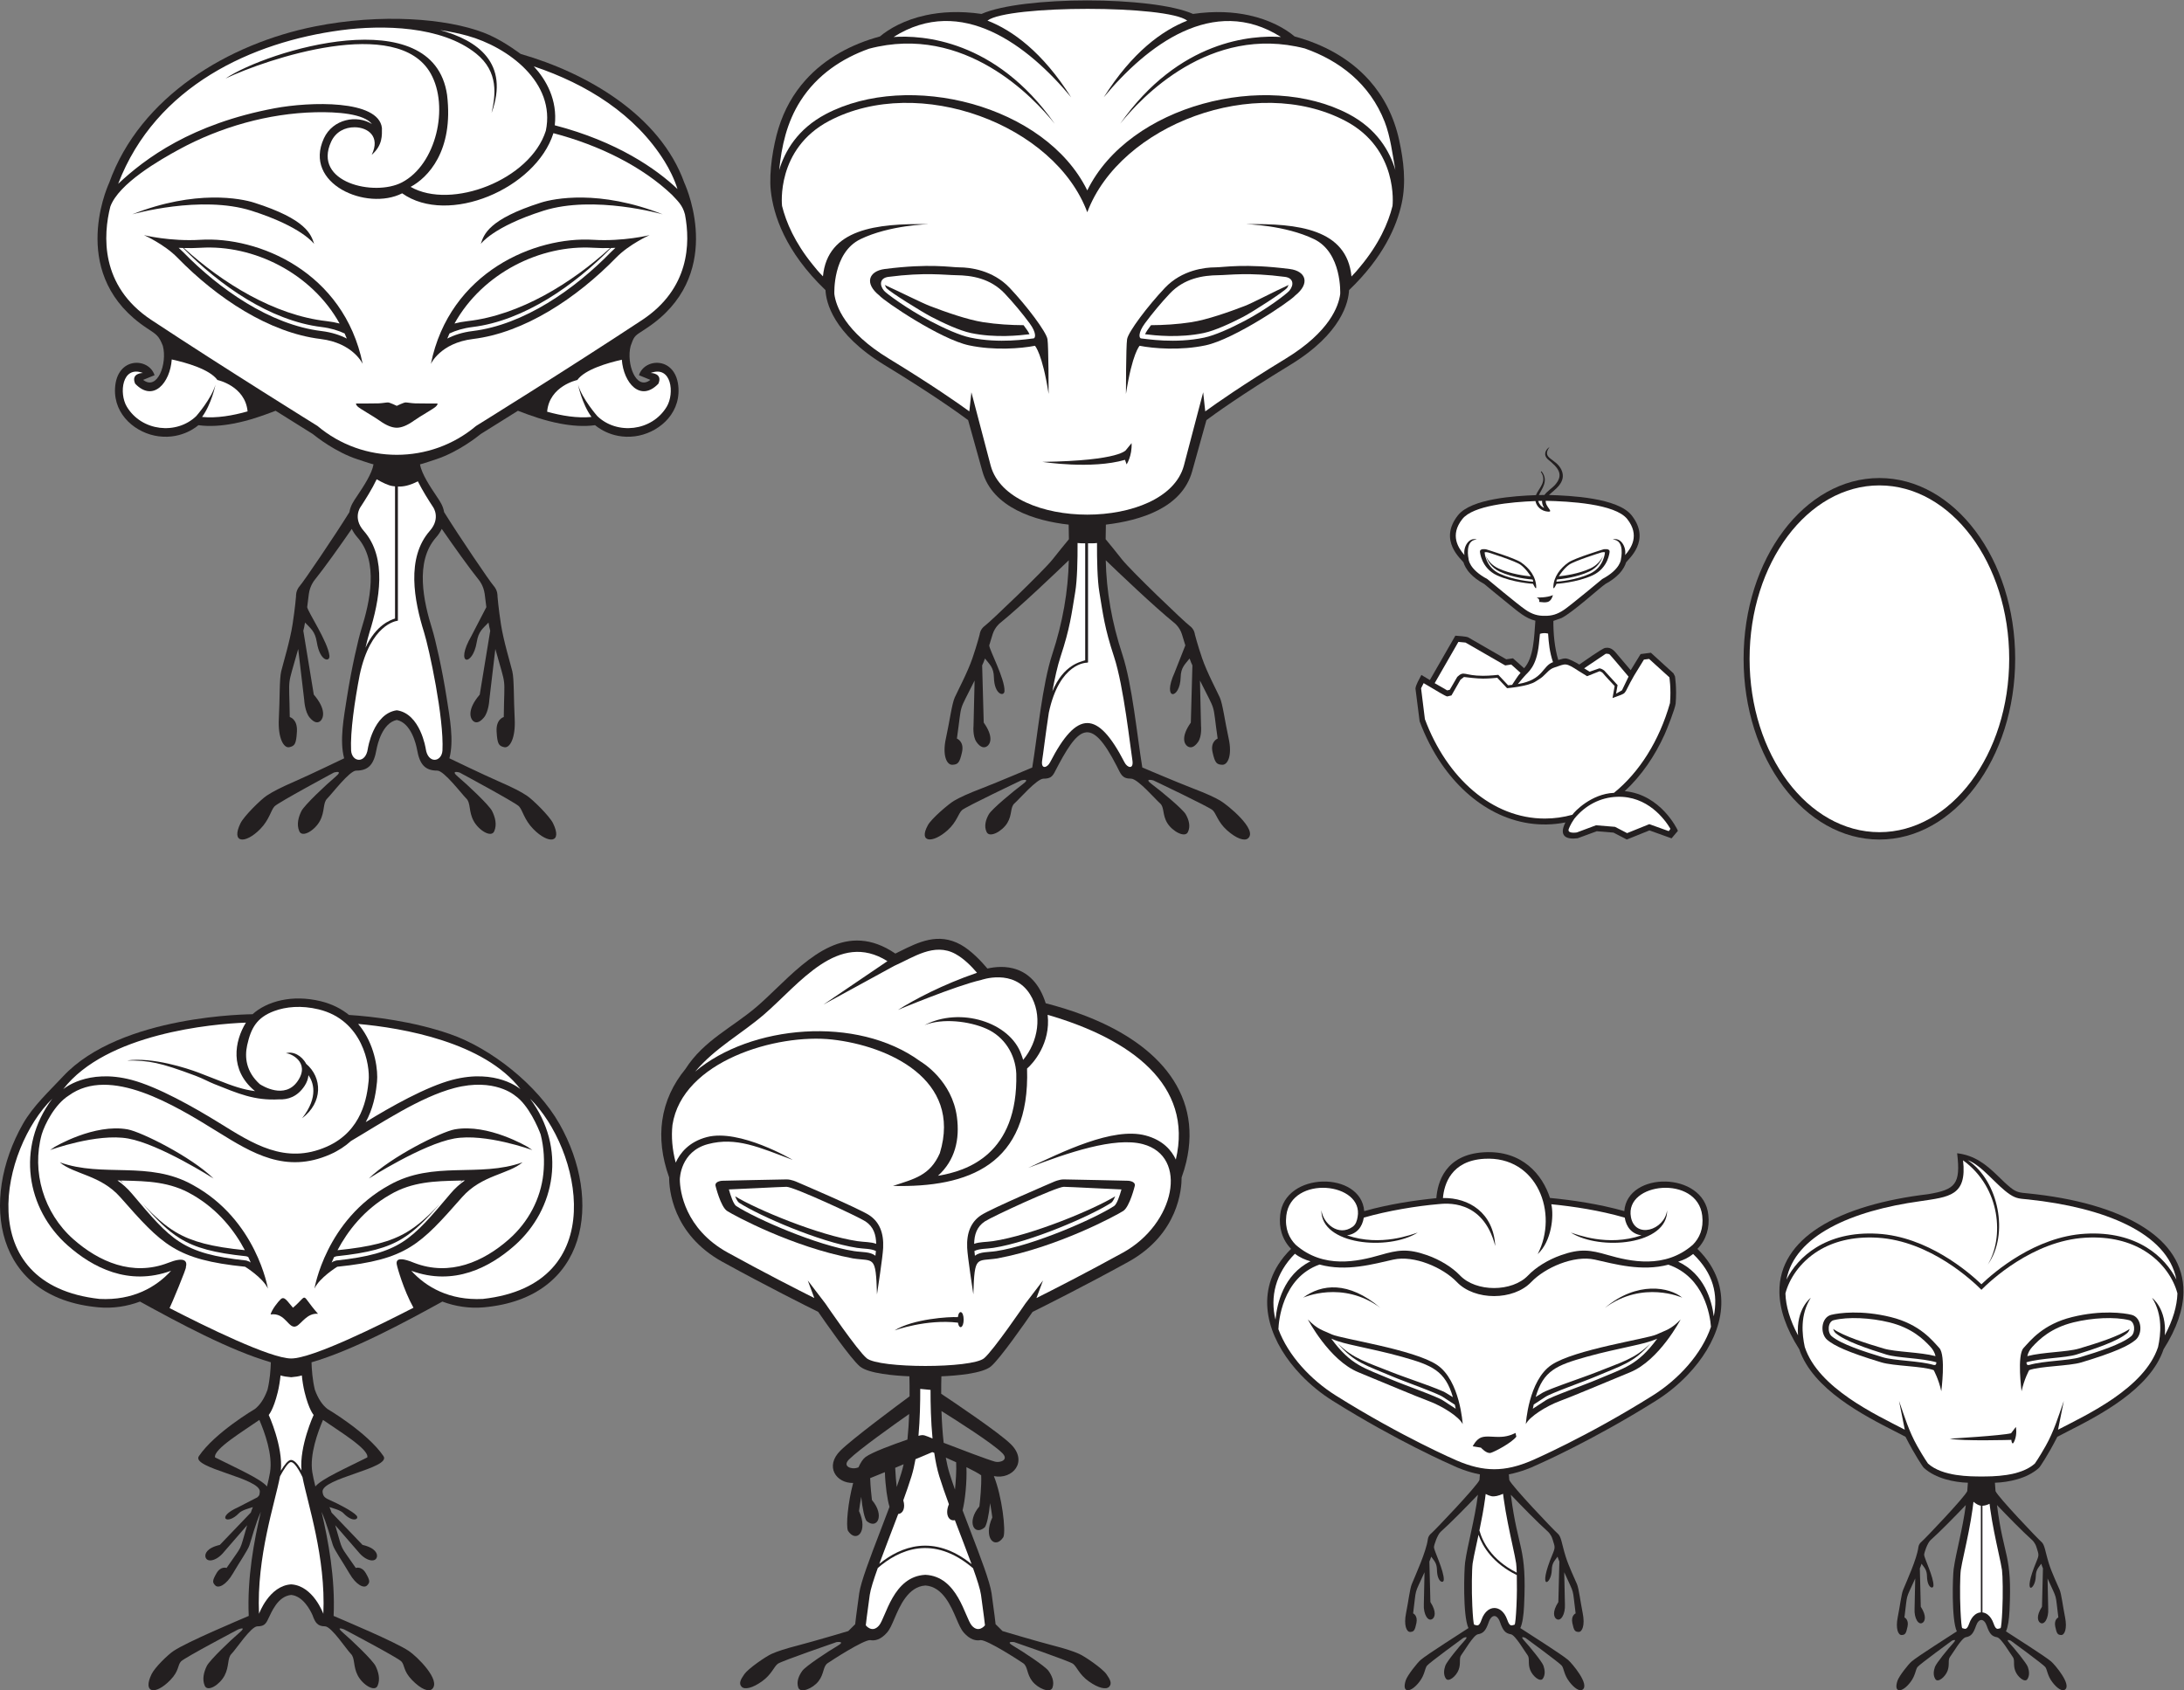
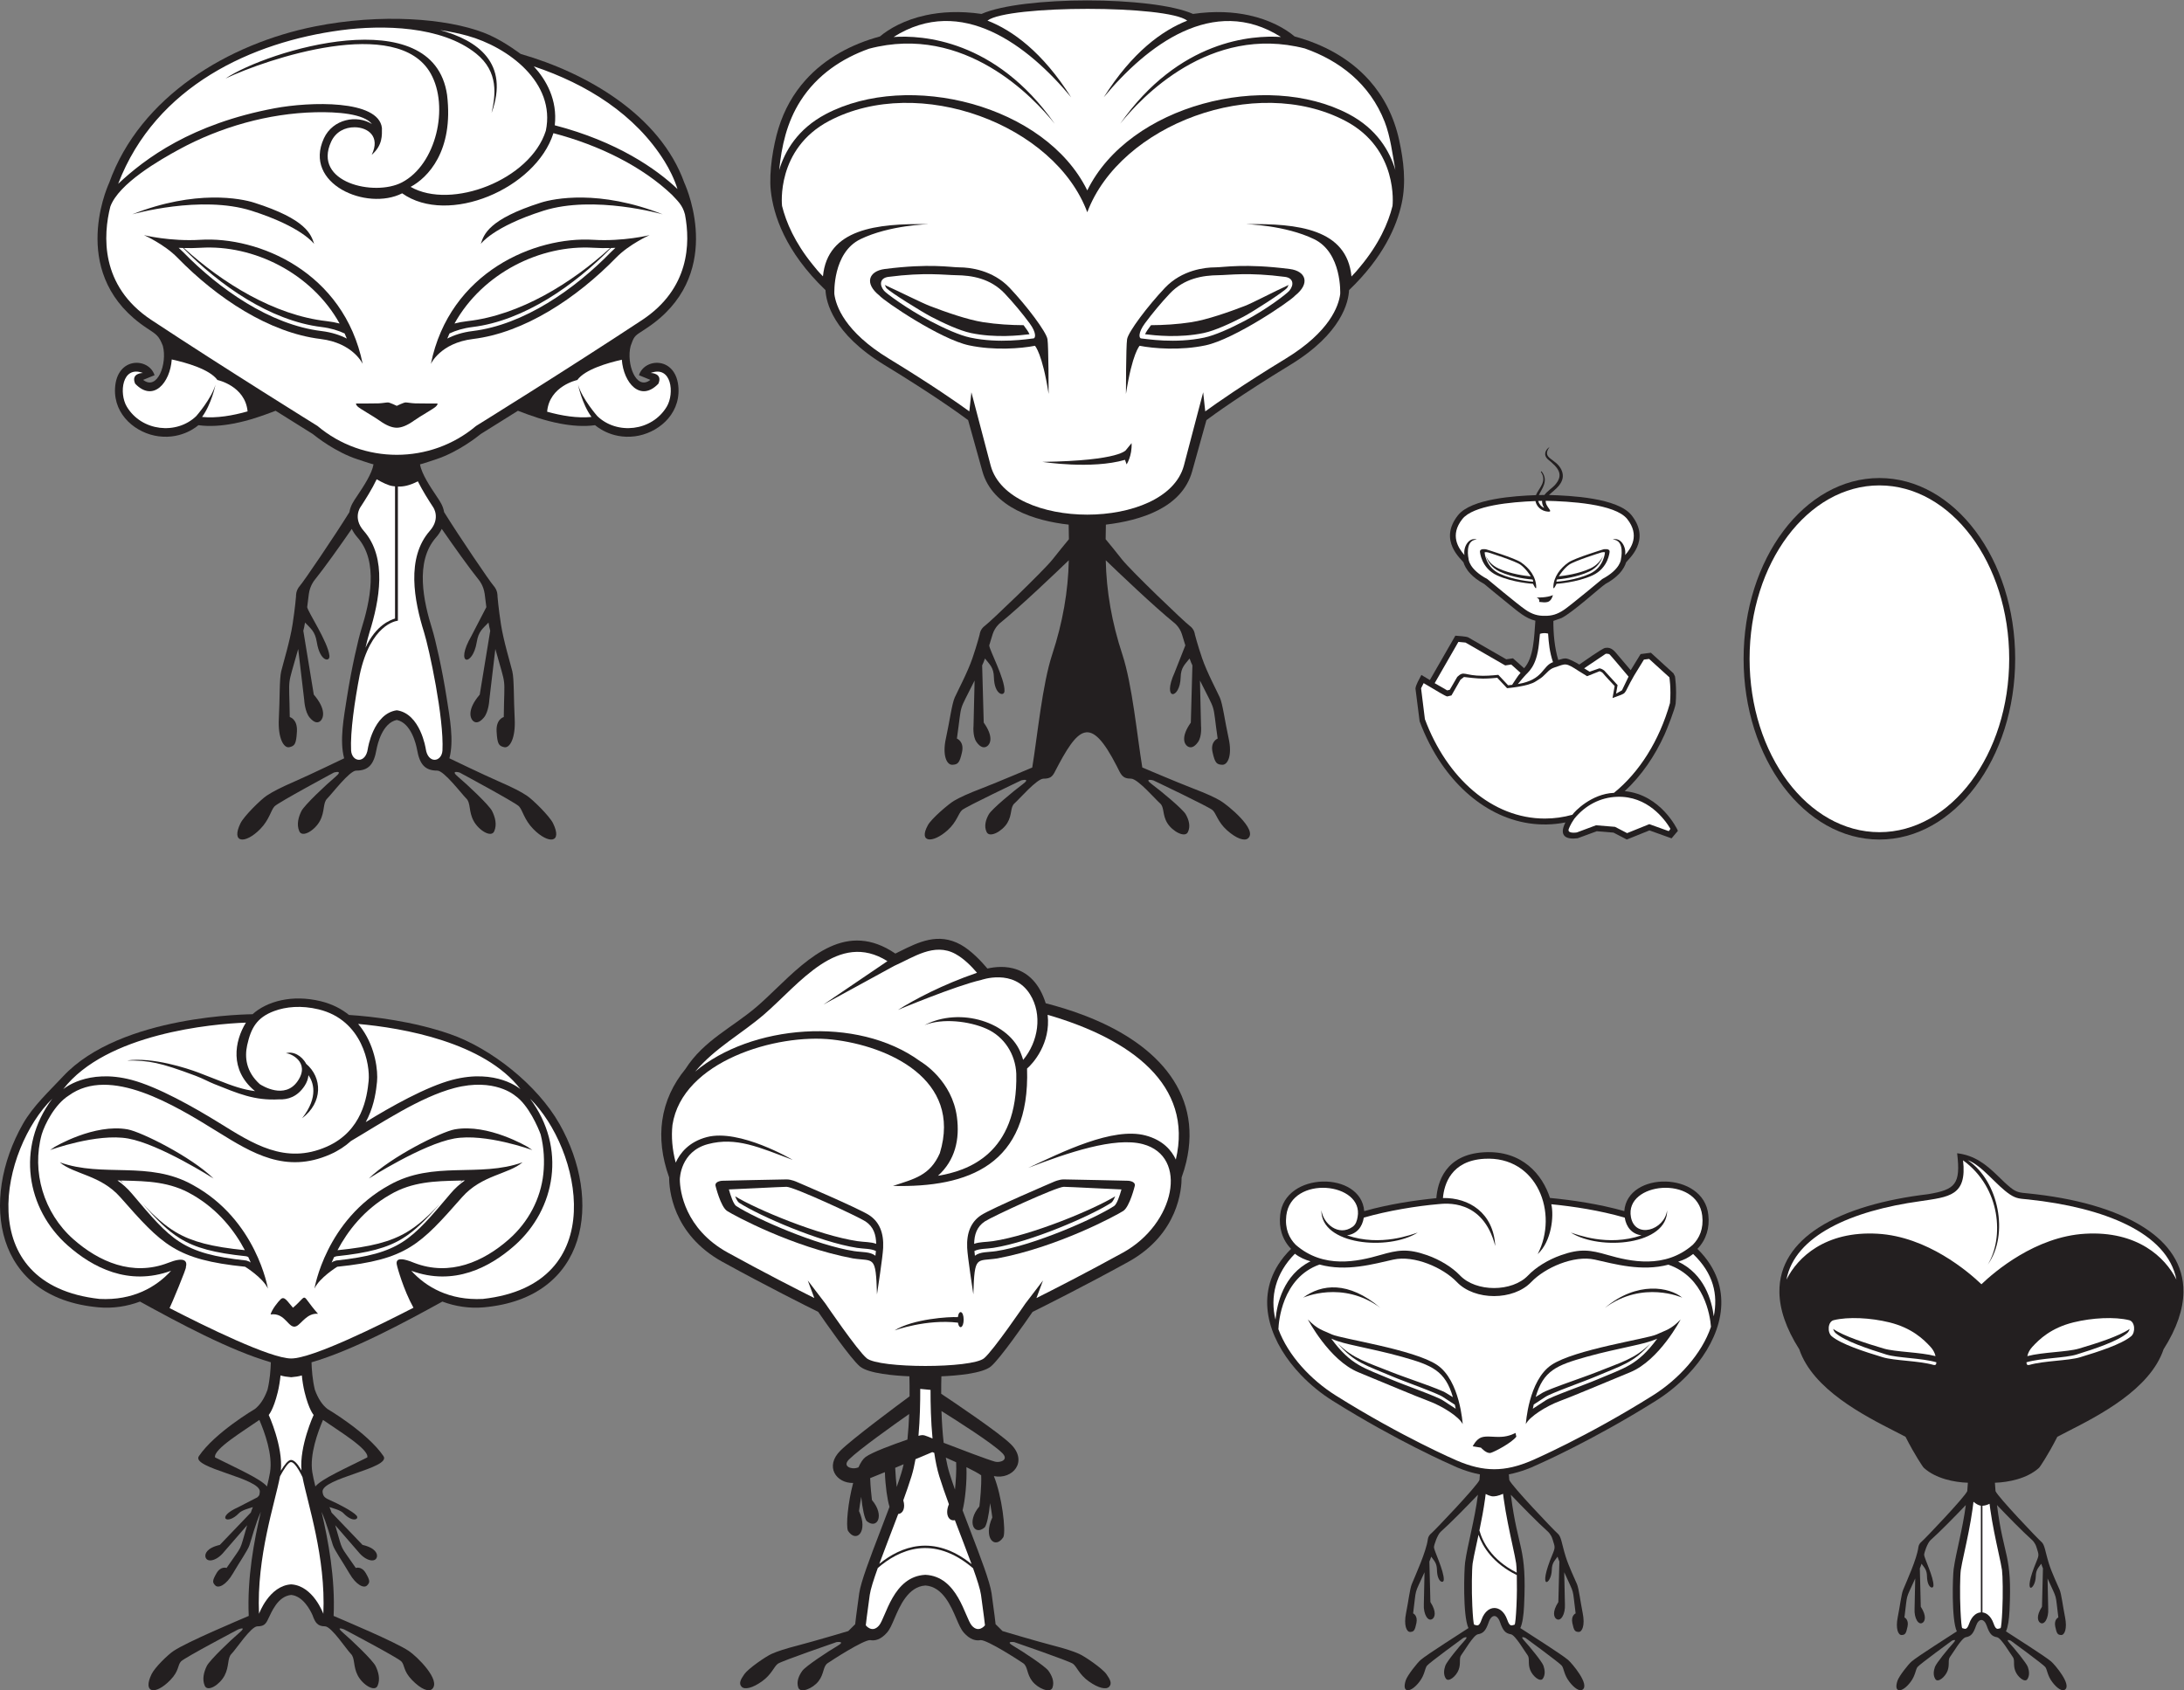
<svg xmlns="http://www.w3.org/2000/svg" viewBox="0 0 927.227 717.787" height="717.787" width="927.227" xml:space="preserve" id="svg2" version="1.1">
  <rect x="0" y="0" width="927.227" height="717.787" fill="#808080" stroke="none" />
  <defs id="defs6" />
  <g transform="matrix(1.333,0,0,-1.333,0,717.787)" id="g10">
    <g transform="scale(0.1)" id="g12">
      <path id="path14" style="fill:#231f20;fill-opacity:1;fill-rule:evenodd;stroke:none" d="m 1263.72,3091.2 c -46.18,-9.66 -61.59,-78.23 -64.52,-93.81 -8.18,-47.23 -24.84,-67.59 -64.75,-67.59 -21.36,0 -77.77,-74.8 -92.31,-89 -14.53,-14.2 -6.84,-40.71 -23.08,-71.02 -16.24,-30.3 -56.415,-54.91 -65.818,-33.14 -9.398,21.78 -2.566,45.45 6.836,64.4 9.41,18.93 79.492,84.74 107.702,108.41 28.21,23.67 -4.27,14.2 -4.27,14.2 0,0 -176.944,-95.16 -188.905,-107.47 -11.968,-12.31 -16.246,-42.61 -46.16,-72.91 -47.843,-48.46 -93.656,-44.98 -62.394,18.94 11.105,22.73 64.965,75.74 83.762,88.06 18.804,12.31 41.886,24.62 89.753,45.45 47.868,20.83 156.544,73.25 156.544,73.25 -15.23,57.05 -1.01,130.29 8.64,192.42 14.38,92.47 36.09,186.89 46.04,218.67 27.32,87.29 56.14,214.94 -12.09,292.39 -8.18,9.29 -14.11,18.48 -18.3,27.39 -39.7,-57.36 -86.59,-123.41 -119.65,-164.62 0,0 -13.309,-16.17 -17.043,-42.2 -1.41,-9.87 -3.219,-25.46 -5.328,-42.43 2.383,-15.57 66.221,-111.02 70.831,-154.79 2.22,-21.17 -30.06,-19.38 -40.15,42.99 -5.79,35.78 -19.587,43.32 -37.552,62.67 -1.735,-10.35 -3.57,-19.48 -5.477,-26.14 l 33.383,-203.41 c 39.476,-46.05 30.966,-73.28 22.716,-82.36 -8.26,-9.06 -20.35,-9.2 -35.884,9.23 -15.539,18.44 -17.367,56.44 -17.367,56.44 l -19.129,162.01 c -36.414,-131.34 -28.652,-76.31 -26.875,-216.78 0,0 25.094,-6.27 22.828,-45.93 -2.265,-39.66 -6.555,-46.14 -24.164,-50.09 -17.609,-3.96 -36.789,28.23 -33.43,91.07 3.368,62.84 1.536,125.75 7.567,150.73 6.039,24.98 28.047,96.74 36.222,149.87 8.18,53.12 10.961,89.04 10.961,89.04 0,0 -1.632,17.92 12.602,33.75 11.652,12.98 109.949,157.61 157.409,234.26 3.54,20.98 13.16,34.52 24.36,51.25 21.29,31.77 47.49,71.38 52.41,101.03 -8.82,1.86 -41.45,13.05 -50.09,15.84 -70.44,22.75 -132.84,72.22 -143.398,80.86 -8.57,5.33 -53.425,33.2 -118.324,74.02 -43.144,-16.42 -84.137,-31.23 -134.14,-40.76 -37.504,-7.15 -75.997,-10.12 -111.661,-5.16 -0.82,-0.25 -48.808,-45.34 -126.457,-35.47 -70.629,8.98 -143.453,66.41 -139.148,152.67 5.094,101.95 107.578,99.01 125.902,42 l -36.383,-14.84 c 45.418,-35.82 77.622,51.54 62.789,108.23 -12.664,32.88 -20.683,36.63 -50.375,56.22 -248.699,164.17 -131.664,438.79 -120.562,463.34 98.383,275 380.227,443.44 655.557,498.24 211,42 418.54,25.55 537.13,-19.89 41.31,-15.83 82.14,-41.68 118.04,-67.86 208.34,-59.73 443.65,-193.96 521.12,-410.49 11.11,-24.55 128.15,-299.17 -120.56,-463.34 -7.93,-5.23 -15.92,-10.49 -23.95,-15.77 -17.67,-11.61 -18.75,-20.54 -26.42,-40.45 -14.84,-56.69 17.37,-144.05 62.79,-108.23 l -36.39,14.84 c 18.32,57.01 120.81,59.95 125.91,-42 4.3,-86.26 -68.52,-143.69 -139.16,-152.67 -77.64,-9.87 -125.63,35.22 -126.45,35.47 -35.66,-4.96 -74.16,-1.99 -111.66,5.16 -50,9.53 -91,24.34 -134.14,40.76 -64.89,-40.82 -109.75,-68.69 -118.32,-74.02 -10.47,-8.56 -71.87,-57.25 -141.55,-80.25 -9.23,-3.06 -42.5,-14.46 -51.94,-16.45 5.06,-30.49 32.61,-71.48 54.18,-103.68 10.54,-15.71 19.25,-28.82 22.59,-48.6 47.45,-76.65 145.75,-221.28 157.41,-234.26 14.23,-15.83 12.59,-33.75 12.59,-33.75 0,0 2.79,-35.92 10.97,-89.04 8.17,-53.13 30.19,-124.89 36.22,-149.87 6.03,-24.98 4.2,-87.89 7.56,-150.73 3.36,-62.84 -15.81,-95.03 -33.42,-91.07 -17.61,3.95 -21.9,10.43 -24.17,50.09 -2.26,39.66 22.82,45.93 22.82,45.93 1.79,140.47 9.55,85.44 -26.86,216.78 l -19.13,-162.01 c 0,0 -1.84,-38 -17.37,-56.44 -15.54,-18.43 -27.63,-18.29 -35.88,-9.23 -8.24,9.08 -16.76,36.31 22.71,82.36 l 33.39,203.41 c -1.91,6.66 -3.75,15.79 -5.48,26.14 -17.97,-19.35 -31.77,-26.89 -37.55,-62.67 -12.81,-79.18 -71.95,-75.2 -16.6,20.55 l 47.28,91.25 c -2.11,16.97 -3.92,32.56 -5.33,42.43 -3.73,26.03 -17.05,42.2 -17.05,42.2 -33.06,41.21 -79.95,107.26 -119.65,164.62 -4.18,-8.91 -10.11,-18.1 -18.3,-27.39 -68.23,-77.45 -39.41,-205.1 -12.09,-292.39 9.95,-31.78 31.66,-126.2 46.04,-218.67 9.66,-62.13 23.87,-135.37 8.64,-192.42 0,0 108.68,-52.42 156.55,-73.25 47.86,-20.83 70.94,-33.14 89.75,-45.45 18.81,-12.32 72.66,-65.33 83.77,-88.06 31.25,-63.92 -14.55,-67.4 -62.4,-18.94 -29.92,30.3 -34.19,60.6 -46.16,72.91 -11.97,12.31 -188.9,107.47 -188.9,107.47 0,0 -32.48,9.47 -4.28,-14.2 28.21,-23.67 98.3,-89.48 107.71,-108.41 9.4,-18.95 16.23,-42.62 6.84,-64.4 -9.41,-21.77 -49.59,2.84 -65.82,33.14 -16.25,30.31 -8.55,56.82 -23.09,71.02 -14.53,14.2 -70.94,89 -92.31,89 -39.89,0 -56.56,20.36 -64.75,67.59 -2.91,15.58 -18.34,84.15 -64.51,93.81 v 0" />
      <path id="path16" style="fill:#ffffff;fill-opacity:1;fill-rule:evenodd;stroke:none" d="m 1145.61,3234.52 c -15.93,-82.73 -30.43,-181.27 -27.37,-240.98 2.89,-37.53 46.39,-42.68 53.24,5.83 0,0 16.85,112.03 92.24,122.61 75.39,-10.58 92.24,-122.61 92.24,-122.61 6.86,-48.51 50.35,-43.36 53.24,-5.83 5.32,103.96 -42.58,325.62 -58.55,376.63 -31.52,100.7 -57.65,237.21 18.35,323.5 35.48,40.3 10.65,75.17 10.65,75.17 -14.49,22.14 -34.13,53.03 -48.76,82.51 -28.03,-14.16 -46.68,-17.18 -63.63,-16.62 v -423.71 -3.47 l -3.35,-0.92 c -0.28,-0.08 -84.03,-9.95 -118.3,-172.11 v 0" />
      <path id="path18" style="fill:#ffffff;fill-opacity:1;fill-rule:evenodd;stroke:none" d="m 1199.69,3857.83 c -14.87,-31.37 -36.35,-65.22 -51.91,-88.99 0,0 -24.83,-34.87 10.66,-75.17 76,-86.29 49.87,-222.8 18.35,-323.5 -3.2,-10.21 -7.67,-27.26 -12.75,-48.83 34.77,74.11 80.4,88.18 94.09,92.99 v 421.01 c -2.41,0.23 -4.82,0.51 -7.24,0.81 -13.6,1.71 -33.25,11.31 -51.2,21.68 v 0" />
      <path id="path20" style="fill:#ffffff;fill-opacity:1;fill-rule:evenodd;stroke:none" d="m 351.344,4726.37 c -22.465,-89.16 -34.153,-252.1 131.14,-361.21 237.735,-156.92 528.696,-337.39 528.696,-337.39 145.2,-122.6 359.87,-122.6 505.08,0 0,0 290.96,180.46 528.69,337.39 150.91,99.62 154.31,244.08 136.67,336.31 -7.83,30.89 -24.74,44.41 -41.41,62.67 -93.93,89.45 -229.93,157.69 -377.57,196.35 -55.92,-177.11 -335.23,-295.54 -481.76,-191.6 -112.54,-57.25 -316.228,29.92 -249.32,175.08 28.63,62.13 105.8,75.97 153.21,45.43 -25.61,33.3 -110.93,39.39 -180.3,37.76 -150.095,-3.52 -302.353,-46.89 -433.642,-118.18 -61.547,-33.42 -192.887,-108.8 -219.484,-182.61 z m 912.376,-634.56 c 0,0 -22.19,10.87 -28.11,10.87 -5.93,0 -17.27,-2.47 -30.59,-2.97 -13.32,-0.49 -70.54,-0.49 -70.54,-0.49 0,0 -2.95,-1.97 4.45,-9.38 7.4,-7.42 49.81,-30.64 70.53,-45.47 20.72,-14.83 38.97,-22.24 54.26,-22.24 15.29,0 33.54,7.41 54.26,22.24 20.72,14.83 63.13,38.05 70.53,45.47 7.4,7.41 4.44,9.38 4.44,9.38 0,0 -57.22,0 -70.53,0.49 -13.32,0.5 -24.67,2.97 -30.59,2.97 -5.92,0 -28.11,-10.87 -28.11,-10.87 z m 459.05,647.41 c -167.18,-53.11 -181.71,-101.64 -191.53,-131.74 0.11,0.16 38.2,54.65 199.29,105.81 161.4,51.28 379.74,-11.26 380.36,-11.43 -202.52,79.99 -347.31,50.32 -388.12,37.36 z m -913.7,0 c 167.18,-53.11 181.711,-101.64 191.53,-131.74 -0.11,0.16 -38.198,54.65 -199.284,105.81 -161.398,51.28 -379.738,-11.26 -380.367,-11.43 202.528,79.99 347.317,50.32 388.121,37.36 z M 458.594,4635.66 c 0,0 83.5,-20.75 179.48,-14.84 183.781,11.31 457.236,-101.14 517.096,-395.5 0,0 -29.91,66.77 -134.19,79.49 -163.66,19.98 -329.792,129.78 -455.98,259.24 -41.887,42.99 -106.406,71.61 -106.406,71.61 z m 1610.246,0 c 0,0 -83.5,-20.75 -179.48,-14.84 -183.78,11.31 -457.23,-101.14 -517.1,-395.5 0,0 29.92,66.77 134.19,79.49 163.66,19.98 329.8,129.78 455.98,259.24 41.89,42.99 106.41,71.61 106.41,71.61 v 0" />
      <path id="path22" style="fill:#ffffff;fill-opacity:1;fill-rule:evenodd;stroke:none" d="m 2072.32,4196.54 c 0,0 39.23,0.06 24.71,-34.03 -57.43,-60.12 -111.07,2.45 -116.56,76.28 -45.38,-10.17 -117.45,-31.02 -141.77,-64.62 0,0 -89.07,-18.68 -96.11,-101.03 45.92,-12.78 96.07,-21.22 141.24,-16.69 -30.43,41.82 -42.73,102.69 -42.73,102.69 13.25,-45.44 61.36,-100.02 61.36,-100.02 62.24,-60.11 173.78,-49.04 221.19,30.25 25.17,42.09 15.57,132.39 -51.33,107.17 z m -1617.207,0 c 0,0 -39.222,0.06 -24.703,-34.03 57.645,-60.34 111.449,2.92 116.606,77.12 45.058,-9.85 120.511,-30.93 145.519,-65.46 0,0 88.317,-18.53 96.012,-99.99 -46.926,-13.36 -98.563,-22.38 -144.942,-17.73 30.426,41.82 42.735,102.69 42.735,102.69 -13.254,-45.44 -61.367,-100.02 -61.367,-100.02 -62.239,-60.11 -173.782,-49.04 -221.18,30.25 -25.18,42.09 -15.574,132.39 51.32,107.17 z m 1702.627,586.03 c -66.36,63.19 -191.65,151.28 -390.81,203.03 9.12,81.43 -27.45,144.63 -66.61,187.67 168.39,-56.39 323.02,-152.46 416.35,-302.64 14.69,-23.64 31.57,-56.75 41.07,-88.06 z m -419.33,185.53 c -49.62,-156.78 -300.92,-252.73 -430.66,-178.69 53.67,28.65 137.84,112.89 116.16,293.02 -44.1,303 -573.398,141.28 -705.551,52.25 131.188,62.03 548.011,203.5 653.451,15.73 59.3,-105.61 17.9,-289.63 -91.7,-346.75 -87.73,-45.71 -285.368,-0.36 -225.45,129.66 14.66,31.81 44.14,46.33 75.21,46.03 41.23,-0.4 82.63,-28.82 53.99,-87.92 35.4,30.94 32.64,62.8 32.55,85.67 -10.73,90.96 -229.699,83.74 -341.484,62.81 -264.633,-49.58 -412.481,-159.82 -498.582,-240.79 120.144,313.57 428.656,451.86 709.326,489.33 131.87,17.58 320.27,14.44 430.71,-74.32 72.97,-58.66 61.57,-133.82 49.28,-189.29 57.68,159.16 -44.64,231.55 -163.9,264.04 31.62,-4.67 60.88,-10.74 87.13,-18.06 129.02,-35.89 281.79,-148.95 249.52,-302.72 v 0" />
      <path id="path24" style="fill:#ffffff;fill-opacity:1;fill-rule:evenodd;stroke:none" d="m 1889.6,4595.43 c 18.52,-1.14 36.59,-1.32 53.76,-0.86 -122.01,-110.91 -286.95,-213.88 -454.13,-232.84 -15.13,-1.71 -29,-4.34 -41.69,-7.65 89.59,161.06 274.27,251.66 442.06,241.35 z m -1250.03,0 c -18.515,-1.14 -36.59,-1.32 -53.75,-0.86 122,-110.91 286.95,-213.88 454.12,-232.84 15.13,-1.71 29,-4.34 41.7,-7.65 -89.593,161.06 -274.277,251.66 -442.07,241.35 z m -56.351,-0.79 c -4.805,0.16 -9.535,0.35 -14.188,0.59 4.91,-4.32 9.668,-8.8 14.199,-13.45 114.895,-117.86 276.711,-231.65 440.84,-251.67 32.9,-4.02 59.4,-13.04 80.52,-23.97 -2.22,5.5 -4.57,10.93 -7,16.3 -19.9,9.37 -44.16,16.94 -73.52,20.51 -164.129,20.03 -325.945,133.82 -440.84,251.68 l -0.011,0.01 z m 1362.731,0 c 4.81,0.16 9.54,0.35 14.19,0.59 -4.91,-4.32 -9.67,-8.8 -14.2,-13.45 -114.89,-117.86 -276.71,-231.65 -440.84,-251.67 -32.9,-4.02 -59.39,-13.04 -80.52,-23.97 2.23,5.5 4.58,10.93 7,16.3 19.9,9.37 44.16,16.94 73.52,20.51 164.13,20.03 325.95,133.82 440.84,251.68 l 0.01,0.01 v 0" />
      <path id="path26" style="fill:#231f20;fill-opacity:1;fill-rule:evenodd;stroke:none" d="m 3359.8,2926.27 c -8.17,-15.83 -14.87,-22.14 -36.21,-22.14 -21.36,0 -77.72,-65.95 -92.24,-78.48 -14.53,-12.51 -6.83,-35.89 -23.06,-62.6 -16.22,-26.72 -56.36,-48.42 -65.75,-29.23 -9.4,19.2 -2.57,40.07 6.82,56.78 9.4,16.69 79.43,74.71 107.61,95.58 28.18,20.87 -4.27,12.52 -4.27,12.52 0,0 -176.78,-83.9 -188.74,-94.75 -11.96,-10.85 -16.23,-37.57 -46.11,-64.28 -47.81,-42.72 -93.57,-39.66 -62.35,16.7 11.1,20.03 64.91,66.78 83.7,77.63 18.78,10.86 41.85,21.71 89.67,40.08 47.82,18.36 158.83,65.61 158.83,65.61 16.86,102.91 31.96,264.24 63.67,360.49 33.45,101.53 50.72,200.99 52.76,299.72 -38.12,-36.74 -154.06,-147.58 -219.75,-200.74 0,0 -15.37,-12.13 -22.63,-34.25 -2.75,-8.39 -6.68,-21.71 -11.09,-36.19 0.21,-13.96 50.13,-106.52 48.66,-145.38 -0.7,-18.76 -32.33,-12.44 -33.73,43.41 -0.8,32.04 -13.39,40.65 -28.48,60.18 -3.13,-8.77 -6.19,-16.45 -8.99,-21.97 l 5.02,-182.19 c 32.65,-45.99 20.49,-68.45 11.1,-75.13 -9.39,-6.68 -21.35,-5.01 -34.16,13.36 -12.81,18.36 -9.4,51.75 -9.4,51.75 l 3.38,144.01 c -54.02,-109.07 -38.78,-62.21 -56.33,-184.91 0,0 23.91,-9.18 16.23,-43.41 -7.69,-34.23 -12.81,-39.24 -30.74,-40.07 -17.94,-0.83 -32.45,30.05 -20.49,84.31 11.95,54.26 18.79,109.36 28.18,130.23 9.39,20.87 40.98,80.14 56.36,125.22 15.37,45.08 23.06,75.96 23.06,75.96 0,0 0.85,15.86 17.08,27.55 16.22,11.69 187.02,175.31 215.21,211.21 18.48,23.53 39.52,49.21 51.83,64.11 -0.17,18.25 -0.49,34.41 -0.78,46.5 -105.94,11.62 -242.46,53.77 -274.75,169.68 l -45.46,163.15 c -23.76,17.8 -108.07,79.1 -266.97,176 -164.7,100.43 -185.6,201.31 -187.29,238.22 -128.45,123.13 -165.98,239.35 -174.31,317.26 -6.26,58.68 7.83,143.58 24.51,197.93 18.71,60.92 48.37,111.54 85.46,153.15 63.59,71.32 148.69,115.66 237.69,139.73 29.14,24.58 77.98,52.82 145.79,67.54 49.18,10.67 108.55,14.31 177.78,4.25 128.93,57.34 544.73,57.33 673.67,0 69.23,10.06 128.59,6.42 177.78,-4.25 67.8,-14.72 116.64,-42.96 145.78,-67.54 89.01,-24.07 174.1,-68.41 237.7,-139.73 44.47,-49.89 78.25,-112.73 95.28,-190.73 14.33,-65.68 22.47,-134.18 8.21,-200.45 -16.14,-75.08 -59.88,-173.67 -167.83,-277.16 -1.69,-36.91 -22.6,-137.79 -187.3,-238.22 -158.89,-96.9 -243.2,-158.2 -266.97,-176 l -45.46,-163.15 c -32.29,-115.91 -162.83,-156.39 -274.75,-169.68 -0.3,-12.09 -0.61,-28.25 -0.77,-46.5 12.3,-14.9 33.34,-40.58 51.82,-64.11 28.18,-35.9 198.99,-199.52 215.22,-211.21 16.23,-11.69 17.07,-27.55 17.07,-27.55 0,0 7.69,-30.88 23.06,-75.96 15.39,-45.08 46.98,-104.35 56.36,-125.22 9.4,-20.87 16.23,-75.97 28.19,-130.23 11.96,-54.26 -2.57,-85.14 -20.49,-84.31 -17.93,0.83 -23.06,5.84 -30.75,40.07 -7.68,34.23 16.22,43.41 16.22,43.41 -17.55,122.7 -2.3,75.84 -56.32,184.91 l 3.37,-144.01 c 0,0 3.42,-33.39 -9.39,-51.75 -12.81,-18.37 -24.77,-20.04 -34.16,-13.36 -9.39,6.68 -21.54,29.14 11.11,75.13 l 5.01,182.19 c -2.79,5.52 -5.85,13.2 -8.99,21.97 -15.09,-19.53 -27.68,-28.14 -28.48,-60.18 -1.77,-70.9 -60.7,-76.17 -19.22,15.45 l 34.16,86.52 c -4.42,14.48 -8.35,27.8 -11.1,36.19 -7.26,22.12 -22.63,34.25 -22.63,34.25 -65.69,53.16 -181.63,164 -219.74,200.74 2.04,-98.73 19.31,-198.19 52.75,-299.72 31.71,-96.25 46.82,-257.58 63.67,-360.49 0,0 111.01,-47.25 158.83,-65.61 47.83,-18.37 70.89,-29.22 89.68,-40.08 20.59,-11.89 121.17,-92.73 87.96,-120.21 -11.11,-9.18 -36.72,-0.83 -66.61,25.88 -29.9,26.71 -34.17,53.43 -46.12,64.28 -11.96,10.85 -188.74,94.75 -188.74,94.75 0,0 -32.45,8.35 -4.26,-12.52 28.18,-20.87 98.2,-78.89 107.6,-95.58 9.39,-16.71 16.23,-37.58 6.83,-56.78 -9.39,-19.19 -49.53,2.51 -65.76,29.23 -16.22,26.71 -8.54,50.09 -23.06,62.6 -14.52,12.53 -70.88,78.48 -92.23,78.48 -29.09,0 -32.25,14.35 -45.56,40.21 -84,163.91 -122.37,126.27 -196.96,-18.07 v 0" />
-       <path id="path28" style="fill:#ffffff;fill-opacity:1;fill-rule:evenodd;stroke:none" d="m 3340.39,3114.08 c -10.48,-68.53 -17.79,-131.35 -21.33,-152.89 -3.87,-28.72 16.8,-22.38 25.51,-4.76 85.62,166.48 151.15,166.48 236.76,0 8.71,-17.62 29.38,-23.96 25.51,4.76 -6.83,41.65 -27.76,237.48 -58.49,330.79 -30.75,93.31 -35.07,135.28 -47.02,206.93 -6.39,38.25 -7.65,103.45 -7.42,155.93 -8.21,-1.13 -19.8,-1.09 -28.57,-0.82 v -376.07 -3.43 l -3.33,-0.92 c -0.27,-0.07 -87.62,1.33 -121.62,-159.52 v 0" />
-       <path id="path30" style="fill:#ffffff;fill-opacity:1;fill-rule:evenodd;stroke:none" d="m 3456.28,3653.91 c -8.02,-0.14 -17.36,-0.03 -24.28,0.93 0.22,-52.48 -1.04,-117.68 -7.43,-155.93 -11.95,-71.65 -16.27,-113.62 -47.01,-206.93 -9.59,-29.12 -18.24,-68.23 -25.78,-109.52 36.1,85.58 89.94,93.67 104.5,98.79 v 372.66 0" />
      <path id="path32" style="fill:#ffffff;fill-opacity:1;fill-rule:evenodd;stroke:none" d="m 2549.91,5064.03 c 52.47,82.03 131.54,134.8 217.94,165.54 304.86,80.46 525.58,-156.85 591.42,-239.15 -188.79,269.74 -424.24,282.59 -513.21,276.44 215.7,136.9 428.89,-27.23 565.49,-192.15 -91.22,144.37 -186.62,213.16 -266.51,244.43 66.17,49.96 573.18,49.79 636.3,-0.21 -79.8,-31.35 -174.99,-100.15 -266.01,-244.22 136.44,164.72 348.86,328.85 564.4,192.22 -89.77,5.97 -324.08,-7.84 -512.12,-276.51 65.59,82.01 285,317.88 588.18,239.96 109.01,-38.25 206.66,-111.38 254.41,-233.82 18.29,-46.95 24.79,-103.36 33.99,-153.51 -17.97,60.08 -58.59,130.93 -148.77,178.38 -263.48,138.66 -698.88,29.11 -832.47,-243.31 -133.59,272.42 -568.99,381.97 -832.47,243.31 -90.17,-47.45 -130.79,-118.3 -148.78,-178.38 7.61,74.8 23.62,151.26 68.21,220.98 v 0" />
      <path id="path34" style="fill:#ffffff;fill-opacity:1;fill-rule:evenodd;stroke:none" d="m 3462.95,4708.56 c -103.68,278.97 -535.68,441.74 -822.04,291.05 -170.16,-89.55 -150.39,-268.68 -150.13,-270.89 13.08,-52.68 40.92,-117 97.06,-186.34 12.95,-16 17.07,-21.5 33.21,-37.96 14.51,151.06 170.58,169.23 336.27,166.06 -0.32,0.03 -124.08,-2.73 -216.79,-47.63 -89.28,-43.24 -83.22,-173.44 -83.13,-175.01 4.89,-37.38 32.7,-119.7 173.65,-205.64 137.78,-84.02 220.63,-142.11 256.18,-168.02 l 6.62,60.86 61.69,-234.62 c 57.65,-206.94 557.17,-206.94 614.82,0 l 61.69,234.62 6.62,-60.86 c 35.56,25.91 118.4,84 256.19,168.02 140.94,85.94 168.75,168.26 173.64,205.64 0.09,1.57 6.15,131.77 -83.13,175.01 -92.7,44.9 -216.46,47.66 -216.78,47.63 165.69,3.17 321.29,-15.49 335.8,-166.55 13.44,13.71 15.86,17.02 27.07,30.43 60.57,72.4 90.08,139.66 103.67,194.36 0.25,2.21 20.03,181.34 -150.14,270.89 -286.36,150.69 -717.38,-12.08 -822.04,-291.05 z m 662.16,-265.25 c -14.48,-17.53 -193.86,-139.22 -285.35,-158.7 -79.62,-16.94 -165.25,-10.26 -210.09,-1.45 0,0 -23.47,-23.38 -43.56,-153.41 0,0 0,150.97 3.62,174.35 3.62,23.37 66.12,106.16 120.48,163.63 54.35,57.47 128.64,65.26 159.44,65.26 28.8,0 93.41,13.26 238.02,-5.2 51.56,-6.58 66.12,-45.82 17.44,-84.48 z m -1324.32,-0.01 c 14.49,-17.52 193.87,-139.21 285.36,-158.69 79.61,-16.95 165.24,-10.26 210.09,-1.45 0,0 23.46,-23.38 43.56,-153.41 0,0 0,150.97 -3.62,174.35 -3.62,23.37 -66.13,106.16 -120.49,163.63 -54.35,57.47 -128.64,65.26 -159.43,65.26 -28.8,0 -93.41,13.26 -238.02,-5.2 -51.56,-6.58 -66.13,-45.82 -17.45,-84.49 z m 519.29,-529.99 c 0,0 156.83,-24.46 262.97,6.53 l 5.15,-14.5 c 0,0 17.78,26.59 15.86,67.67 l -17.02,-20.81 c 0,0 -14.15,-35.13 -266.96,-38.89 v 0" />
      <path id="path36" style="fill:#ffffff;fill-opacity:1;fill-rule:evenodd;stroke:none" d="m 4106.56,4458.63 c -7.54,-9.13 -71.26,-58.7 -142.56,-96.17 -46.48,-24.45 -94.45,-45.96 -128.49,-53.21 -92.7,-19.73 -183.77,-4.34 -201.01,-2.61 -7.18,0.41 -10,18.14 11.93,47.92 22.55,30.63 51.98,66.07 79.36,95.01 45.75,48.38 104.86,57.95 155.23,58.48 34.5,0.36 95.03,9.88 211.8,-5.39 26.12,-3.42 29.75,-24.68 13.74,-44.03 z m -1291.04,0 c 7.55,-9.13 75.08,-58.7 146.38,-96.17 46.49,-24.45 94.45,-45.96 128.5,-53.21 92.69,-19.73 183.76,-4.34 201,-2.61 7.17,0.41 10.01,18.14 -11.92,47.92 -22.55,30.63 -51.98,66.07 -79.37,95.01 -45.75,48.38 -104.85,57.95 -155.22,58.48 -34.51,0.36 -98.85,9.89 -215.63,-5.39 -26.12,-3.41 -29.74,-24.68 -13.74,-44.03 z m 7.36,8.83 c 10.78,-12.85 114.78,-77.22 143.13,-91.91 37.2,-19.26 89.21,-43.96 126.24,-51.73 77.88,-16.34 155.19,-7.74 186.67,-3.84 -2.77,6.6 -9.78,16.95 -18.82,28.82 -39.7,0.2 -84.26,2.63 -128.96,9.6 -49.86,7.77 -119.91,32.46 -169.99,51.73 -25.18,9.68 -95.47,45.01 -143.26,66.78 l 4.96,-9.48 0.03,0.03 z m 1276.33,0 c -10.78,-12.85 -110.96,-77.22 -139.32,-91.91 -37.19,-19.26 -89.21,-43.96 -126.24,-51.73 -77.88,-16.34 -155.18,-7.74 -186.66,-3.84 2.77,6.6 9.78,16.95 18.81,28.82 39.71,0.2 84.26,2.63 128.97,9.6 49.86,7.77 119.9,32.46 169.99,51.73 25.18,9.68 91.63,45.01 139.44,66.78 l -4.96,-9.48 -0.03,0.03 v 0" />
      <path id="path38" style="fill:#231f20;fill-opacity:1;fill-rule:evenodd;stroke:none" d="m 2301.42,1364.58 c -161.19,88.86 -170.4,234.4 -170.21,269.11 -23.4,65.48 -29.77,126.01 -21.92,181.51 8.71,61.49 34.56,116.19 73.91,164.16 58.51,91.73 150.44,132.26 228.6,199.73 18.68,16.12 38.31,34.99 58.36,54.27 107.99,103.8 227.38,218.51 381.52,113.57 4.82,2.34 9.61,4.71 14.41,7.11 59.32,29.47 122,60.63 193.36,21.48 33.66,-18.47 66.87,-54.27 85.44,-76.3 46.41,10.73 145.31,16.72 185.7,-110.63 39.58,-10.09 78.11,-22.03 115.07,-35.8 114.38,-42.61 209.53,-102.33 270.29,-179.31 63.11,-79.96 89.18,-177.07 62.04,-291.25 -3.67,-15.42 -8.52,-31.59 -14.59,-48.54 0.19,-34.73 -9.01,-180.25 -170.21,-269.11 -141.4,-77.95 -271.47,-142.79 -304.46,-159.1 -21.42,-31.16 -104.18,-150.3 -133,-174.01 -27.55,-22.68 -110.72,-29.36 -157.47,-31.33 -0.38,-14.73 -0.69,-33.831 -0.62,-55.597 39.26,-26.145 184.18,-123.391 221.81,-160.578 55.74,-55.078 6.1,-113.75 -53.99,-101.738 25.73,-63.625 38.98,-174.18 30.15,-194.504 -26.75,-40.68 -65.27,-2.352 -35.14,62.89 -1.21,9.426 -3.65,26.516 -7,45.442 -3.84,-37.442 -10.59,-68.899 -17.1,-77 -33.37,-28.735 -59.16,16.953 -17.1,66.754 2.19,17.961 7.16,65.929 5.73,99.101 -8.13,5.949 -25.97,15.512 -46.94,25.852 1.78,-48.516 -4.37,-105.735 -12.27,-137.598 8.37,-22.219 17.03,-44.805 25.51,-66.941 31.97,-83.379 61.57,-160.586 66.84,-197.446 8.42,-58.992 12.77,-98.23 12.79,-98.347 L 3193,188.555 c 0,0 108.89,-32.43 155.57,-44.5 46.69,-12.082 69.44,-19.805 88.2,-28.02 18.77,-8.215 74.34,-46.699 87.02,-64.551 12.67,-17.859 18.21,-30.105 8.96,-40.145 -9.27,-10.031 -34.11,-4.992 -65.07,17.098 -30.96,22.078 -38.05,47.09 -50.46,56.082 -12.41,8.996 -186.84,68.91 -186.84,68.91 0,0 -31.2,4.254 -2.51,-12.446 28.68,-16.699 100.68,-64.09 111.38,-78.953 10.71,-14.863 19.5,-34.004 13.01,-53.398 -6.51,-19.406 -46.43,-3.262 -64.66,20.383 -18.24,23.652 -13.81,46.832 -28.8,57.125 -14.69,10.098 -112.7,73.547 -135.21,73.683 -15.58,-2.937 -34.38,1.426 -53.99,23.875 -9.18,10.512 -15.66,25.727 -23.64,44.438 -17.01,39.898 -43.48,101.992 -98.66,105.613 -55.16,-3.621 -81.65,-65.715 -98.65,-105.613 -7.97,-18.711 -14.46,-33.926 -23.64,-44.438 -19.62,-22.449 -38.41,-26.812 -53.99,-23.875 -22.51,-0.136 -120.52,-63.586 -135.22,-73.683 -14.98,-10.293 -10.56,-33.473 -28.79,-57.125 -18.23,-23.645 -58.15,-39.789 -64.65,-20.383 -6.5,19.394 2.3,38.535 13,53.398 10.69,14.863 82.7,62.254 111.38,78.953 28.69,16.7 -2.51,12.446 -2.51,12.446 0,0 -174.43,-59.914 -186.84,-68.91 -12.41,-8.992 -19.5,-34.004 -50.46,-56.082 -30.96,-22.09 -55.8,-27.129 -65.06,-17.098 -9.26,10.039 -3.73,22.285 8.95,40.145 12.69,17.852 68.26,56.336 87.02,64.551 18.77,8.215 41.51,15.938 88.2,28.02 46.67,12.07 155.58,44.5 155.58,44.5 l 22.06,21.875 c 0.02,0.117 4.37,39.355 12.8,98.347 5.26,36.86 34.86,114.067 66.83,197.446 9.92,25.875 20.08,52.371 29.73,78.179 -7.06,22.649 -13.29,66.723 -14.74,110.434 -17.09,-7.113 -33.21,-13.703 -46.89,-19.066 0.99,-27.618 4.06,-56.629 5.66,-69.715 42.07,-49.805 16.27,-95.489 -17.1,-66.746 -6.51,8.093 -13.26,39.558 -17.1,76.992 -3.35,-18.926 -5.78,-36.02 -6.99,-45.442 30.13,-65.234 -8.4,-103.574 -35.15,-62.882 -7.08,16.308 0.07,90.8 16.47,152.461 -53.45,-1.422 -91.74,52.453 -40.31,103.273 37.93,37.5 182.78,145.129 220.05,172.644 0.17,25.168 -0.16,47.219 -0.58,63.785 -46.75,1.97 -129.92,8.65 -157.48,31.33 -28.82,23.71 -111.58,142.85 -133,174.01 -32.99,16.31 -163.06,81.15 -304.46,159.1 z m 697.16,-475.021 c 1.06,-32.664 3.16,-67.645 6.96,-101.211 58.06,-22.442 139.85,-53.563 163.64,-60.094 14.78,-4.055 46.03,4.695 22.61,27.84 -31.88,31.504 -145.13,103.449 -193.21,133.465 z m 13.74,-148.336 c 3.21,-17.875 7.08,-34.692 11.75,-49.731 4.98,-16.054 10.93,-33.679 17.5,-52.281 2.45,24.512 5.2,60.965 3.72,87.168 -11.29,5.223 -22.56,10.293 -32.97,14.844 z m -156.3,-93.539 c 5.39,15.492 10.31,30.214 14.52,43.808 2.78,8.938 5.26,18.508 7.5,28.559 -8.84,-3.781 -17.88,-7.617 -26.9,-11.426 0.99,-23.02 3.24,-46.379 4.88,-60.941 z m 34.16,150.976 c 2.77,27.141 4.5,54.942 5.52,81.477 -47.06,-33.02 -159.17,-112.688 -191.15,-144.297 -23.42,-23.145 7.83,-31.895 22.62,-27.832 1.94,0.527 4.29,1.242 6.96,2.082 6.74,15.008 14.25,26.676 22.37,32.793 20.41,15.371 88.54,40.262 133.68,55.777 v 0" />
      <path id="path40" style="fill:#ffffff;fill-opacity:1;fill-rule:evenodd;stroke:none" d="m 2795.74,389.434 c -13.34,-37.137 -23.05,-67.579 -25.6,-85.442 -8.44,-59.058 -12.66,-97.027 -12.66,-97.027 0,0 19.83,-26.262 41.98,-0.902 22.14,25.355 44.29,156.906 147.84,161.718 103.56,-4.812 125.71,-136.363 147.85,-161.718 22.15,-25.36 41.98,0.902 41.98,0.902 0,0 -4.22,37.969 -12.66,97.027 -2.54,17.766 -12.14,47.934 -25.36,84.77 -127.61,108.941 -236.47,58.726 -303.37,0.672 v 0" />
      <path id="path42" style="fill:#ffffff;fill-opacity:1;fill-rule:evenodd;stroke:none" d="m 2915.84,736.191 c -3.46,-19.628 -7.7,-38.132 -12.83,-54.675 -7.22,-23.274 -16.2,-49.231 -26.07,-76.399 7.35,-24.394 -1.2,-42.59 -16.08,-43.445 -20.66,-54.875 -42.93,-111.496 -60.32,-159.004 67.6,54.977 172.08,97.266 293.81,-0.742 -15.37,41.98 -34.58,91.16 -53.12,139.976 -19.98,-4.351 -32.2,19.426 -19.02,50.754 -11.64,31.692 -22.29,62.051 -30.62,88.86 -6.86,22.136 -12.1,47.761 -16.07,74.91 -2.41,0.898 -4.51,1.64 -6.28,2.215 -9.28,-3.629 -29.03,-12.039 -53.4,-22.45 z m 15.05,223.899 c 0.18,-41.645 -0.85,-96.047 -5.57,-149.629 16.59,5.387 20.79,1.012 44.74,-8.332 -5.25,54.883 -6.47,111.379 -6.35,154.773 l -32.82,3.188 v 0" />
      <path id="path44" style="fill:#ffffff;fill-opacity:1;fill-rule:evenodd;stroke:none" d="m 3280.45,2217.27 c -51.99,83.05 -155.64,45.5 -155.64,45.5 -81.06,-18.23 -264.46,-95.13 -264.97,-95.36 53.29,33.29 140.39,79.97 251.89,118.36 -17.2,20.1 -41.05,44.8 -68.65,59.93 -67.91,37.26 -133.93,-10.97 -195.11,-38.03 l -225.17,-123.1 203.59,138.2 c -156.67,98.49 -279.87,-72.22 -392.37,-169.36 -73.57,-63.52 -155.54,-106.06 -219.97,-182.51 175.82,148.39 514.94,180.29 716.55,33.08 10.41,-6.2 101.6,-63.47 117.04,-177.03 9.77,-71.93 -5.74,-138.88 -60.27,-187.9 92.51,15.03 255.4,68.08 249.44,325.29 -2.81,62.62 -38.83,118.02 -94.74,142.91 -55.16,24.55 -140.21,34.55 -197.52,11.7 113.42,59.21 272.46,9.57 308.34,-93.73 2.19,-5.49 4.11,-11.17 5.75,-17.03 48.26,57.85 62.38,144.27 21.81,209.08 v 0" />
      <path id="path46" style="fill:#ffffff;fill-opacity:1;fill-rule:evenodd;stroke:none" d="m 2165.25,1627.41 c 0,-36.73 16.12,-157.82 152.54,-233.02 115.79,-63.83 222.67,-118.26 275.82,-144.91 l -20.91,55.99 56.13,-73.49 c 0,0 102.07,-149.99 131.6,-174.3 39.78,-32.73 333.97,-32.73 373.75,0 29.53,24.31 131.6,174.3 131.6,174.3 l 56.12,73.49 -20.9,-55.99 c 53.15,26.65 160.04,81.08 275.82,144.91 165.22,91.08 210.07,306.29 63.29,345.41 -90.16,24.02 -240.6,-27.68 -365.25,-75.52 107.55,49.96 269.07,131.03 373.75,103.13 55.52,-14.78 82.87,-47.75 96.36,-76.69 55.91,237.05 -141.78,383.8 -408.24,461.07 10.39,-91.2 -47.02,-155.43 -65.6,-171.15 10.27,-307 -186.9,-379.73 -427.05,-373.93 66.89,22.38 117.73,32.24 149.3,104.45 71.74,235.56 -164.97,341.93 -342.75,361.87 -176.81,19.82 -477.95,-68.46 -508.9,-272.35 -3.96,-37.3 -0.85,-77.21 10.32,-119.75 14.06,30.79 42.24,66.16 98.69,81.2 104.69,27.9 273.61,-72.25 274.1,-72.55 -106.72,39.93 -180.18,74.24 -270.34,50.22 -87.41,-23.3 -89.21,-109.47 -89.25,-112.39 z M 3051,1171.09 c -101.11,12.05 -201.6,-24.57 -201.89,-24.66 58.63,36.68 174.02,43.95 201.61,42.25 3.48,25.28 18.46,19.29 18.46,-7.89 0,-26.11 -14.08,-33.21 -18.18,-9.7 z m 563.38,436.28 c 0,0 -16.17,-67.02 -36.95,-80.43 -20.79,-13.4 -206.65,-114.56 -400.61,-151.12 -67.26,-10.41 -72.95,12.72 -76.78,-114.56 -1.9,14.06 -18.16,117.51 -19.63,148.08 -2.3,48.13 12.13,82.87 44.46,104.2 32.32,21.31 230.89,106.02 230.89,106.02 0,0 16.74,7.92 32.33,7.92 15.58,0 203.77,-4.27 203.77,-4.27 0,0 24.82,-0.6 22.52,-15.84 z m -1335.52,0 c 0,0 16.16,-67.02 36.94,-80.43 20.79,-13.4 206.66,-114.56 400.62,-151.12 67.26,-10.41 72.94,12.7 76.77,-114.56 1.91,14.09 18.16,117.48 19.63,148.08 2.3,48.13 -12.12,82.87 -44.45,104.2 -32.32,21.31 -230.9,106.02 -230.9,106.02 0,0 -16.73,7.92 -32.33,7.92 -15.57,0 -203.76,-4.27 -203.76,-4.27 0,0 -24.83,-0.6 -22.52,-15.84 v 0" />
      <path id="path48" style="fill:#ffffff;fill-opacity:1;fill-rule:evenodd;stroke:none" d="m 2321.41,1595.52 c 4.97,-17.62 14.39,-47 23.34,-52.78 64.24,-41.43 256.05,-125.19 375.42,-143.68 26.08,-4.03 50.81,-1.33 68.03,-14.76 0.6,5.06 1.13,10.1 1.55,15.13 -16.51,8.03 -37.93,6.52 -60.35,10 -119.36,18.48 -311.17,102.24 -375.42,143.68 -4.26,2.75 -8.63,10.88 -12.59,20.54 68.12,-41.7 266.17,-124.53 389.72,-142.9 21.85,-3.25 42.81,-2.13 59.5,-8.57 -0.49,28.56 -8.06,54.31 -34.04,71.46 -23.42,15.45 -228.33,110.25 -251.43,110.25 -16.16,0 -162.46,-7.91 -183.73,-8.37 z m 1250.41,0 c -4.96,-17.62 -14.39,-47 -23.34,-52.78 -64.23,-41.43 -256.05,-125.19 -375.41,-143.68 -26.08,-4.03 -50.82,-1.33 -68.03,-14.76 -0.61,5.06 -1.14,10.1 -1.56,15.13 16.52,8.03 37.94,6.52 60.35,10 119.36,18.48 311.17,102.24 375.42,143.68 4.27,2.75 8.63,10.88 12.6,20.54 -68.12,-41.7 -266.17,-124.53 -389.72,-142.9 -21.85,-3.25 -42.81,-2.13 -59.5,-8.57 0.48,28.56 8.06,54.31 34.03,71.46 23.42,15.45 228.34,110.25 251.43,110.25 16.17,0 162.47,-7.91 183.73,-8.37 v 0" />
      <path id="path50" style="fill:#231f20;fill-opacity:1;fill-rule:evenodd;stroke:none" d="m 927.398,303.711 c -43.46,-4.316 -62.789,-55.742 -72.832,-75.547 -7.855,-17.488 -14.285,-24.465 -34.769,-24.465 -20.504,0 -68.496,-73.797 -82.438,-87.636 C 723.418,102.227 730.797,76.379 715.227,46.855 699.645,17.324 661.105,-6.66 652.09,14.559 c -9.02,21.223 -2.461,44.289 6.558,62.746 9.02,18.457 76.25,82.586 103.305,105.656 27.063,23.062 -3.453,10.855 -3.453,10.855 0,0 -170.359,-89.753 -181.844,-101.746 -11.484,-11.992 -5.511,-29.98 -34.207,-59.504 -48.043,-49.43 -88.816,-41.734 -59.851,18.457 10.66,22.152 52.242,62.278 70.277,74.27 44.941,29.883 209,98.27 239.371,111.555 -5.488,120.847 17.152,240.593 38.438,331.66 -17.789,-40.102 -28.754,-84.223 -36.176,-106.352 -5.68,-16.922 -30.832,-52.39 -52.649,-90 -21.816,-37.605 -46.293,-48.062 -56,-38.355 -9.707,9.683 -9.968,15.23 3.707,39.031 13.676,23.801 32.043,16.836 32.043,16.836 54.707,80.184 38.633,45.156 65.524,136.18 l -73.934,-85.25 c -23.609,-29.426 -54.898,-35 -58.941,-15.383 -1.797,8.703 3.16,27.976 45.855,37.871 l 98.805,103.086 c 1.316,4.629 3.633,10.664 6.477,17.351 -10.415,-3.523 -34.707,-9.265 -44.243,-19.265 -38.347,-40.215 -74.472,-12.981 -2.738,18.828 l 61.328,31.641 c 6.563,7.011 6.156,4.531 7.715,16.984 5.508,44.019 -220.059,75.762 -193.98,114.219 51.207,75.496 178.464,150.222 178.464,150.222 15.633,12.254 29.289,31.571 40.067,61.2 v 0 c 7.68,31.308 10.012,65.318 10.652,87.448 -131.422,38.1 -296.207,127.14 -416.785,193.5 -41.113,-15.43 -86.129,-22.4 -131.832,-18.33 -333.098,29.72 -379.039,340.81 -241.348,583.85 32.907,58.07 83.785,104.15 127.66,151.36 184.481,198.58 602.844,198.08 604.086,198.57 21.614,19.72 53.411,36.45 92.27,44.65 35.891,7.58 78.262,8.02 124.539,-3.2 36.64,-8.89 66.29,-24.43 90.17,-43.77 77.01,-5.04 203.28,-19.98 321.12,-60.7 131.4,-45.38 278.92,-162.22 349.57,-286.91 137.68,-243.04 91.75,-554.13 -241.36,-583.85 -45.7,-4.07 -90.71,2.9 -131.83,18.33 -120.58,-66.36 -285.37,-155.4 -416.779,-193.5 0.636,-22.13 2.972,-56.14 10.649,-87.448 v 0 c 10.78,-29.629 24.44,-48.946 40.07,-61.2 0,0 127.25,-74.726 178.46,-150.222 26.08,-38.457 -199.49,-70.2 -193.98,-114.219 1.95,-15.57 7.37,-19.113 30.1,-29.035 14.97,-6.524 66.15,-32.024 78.16,-46.258 9.48,-11.242 -11.75,-23.828 -41.95,7.84 -9.54,10 -33.84,15.742 -44.25,19.265 2.85,-6.687 5.16,-12.722 6.48,-17.351 l 98.8,-103.086 c 42.7,-9.895 47.66,-29.168 45.86,-37.871 -4.05,-19.617 -35.33,-14.043 -58.94,15.383 l -73.94,85.25 c 26.89,-91.024 10.82,-55.996 65.52,-136.18 0,0 18.37,6.965 32.05,-16.836 13.68,-23.801 13.42,-29.348 3.71,-39.031 -9.71,-9.707 -34.19,0.75 -56.01,38.355 -21.81,37.61 -46.96,73.078 -52.64,90 -7.42,22.129 -18.39,66.25 -36.17,106.352 21.27,-91.067 43.92,-210.813 38.43,-331.66 30.37,-13.285 194.43,-81.672 239.37,-111.555 26.46,-17.598 103.53,-93.566 74.38,-121.328 -10.66,-10.148 -35.25,-0.918 -63.95,28.602 -28.69,29.523 -22.72,47.512 -34.21,59.504 -11.48,11.993 -181.85,101.746 -181.85,101.746 0,0 -30.5,12.207 -3.45,-10.855 27.06,-23.07 94.29,-87.199 103.31,-105.656 9.02,-18.457 15.57,-41.523 6.56,-62.746 -9.02,-21.219 -47.56,2.766 -63.14,32.297 -15.57,29.523 -8.19,55.371 -22.13,69.207 -13.94,13.839 -61.94,87.636 -82.44,87.636 -23.63,0 -31.25,11.953 -39.605,35.5 -7.821,17.559 -30.731,60.813 -67.997,64.512 z m 77.012,345.566 c -4.31,17.891 -7.762,33.243 -9.699,45.203 -9.125,56.262 17.749,128.711 34.049,166.75 46.65,-32.89 147.8,-93.339 141.04,-119.421 -70.82,-35.625 -145.17,-68.254 -165.39,-92.532 z m -154.023,0 c 4.308,17.891 7.758,33.243 9.695,45.203 9.129,56.262 -17.742,128.711 -34.043,166.75 C 779.391,828.34 678.23,767.891 685,741.809 755.813,706.184 830.168,673.555 850.387,649.277 v 0" />
      <path id="path52" style="fill:#ffffff;fill-opacity:1;fill-rule:evenodd;stroke:none" d="m 1117.9,1749.87 c 96.21,56.67 219.64,139.83 329.31,168.72 127.63,33.63 192.93,-23.96 193.13,-24.12 42.99,-29.39 74.24,-103.09 81.7,-124.02 10.65,-42.32 12.68,-85.56 8.5,-125.13 -8.32,-78.84 -47.07,-153.37 -109.45,-208.46 -81.07,-71.59 -188.32,-119.2 -301.95,-75.2 -72.13,29.92 -53.97,-7.67 -53.51,-13.43 0,0 18.87,-71.37 51.26,-129.57 C 1205.54,1161.28 994.656,1057 927.398,1057 c -66.828,0 -275.421,102.94 -387.332,160.55 4.274,7.63 56.782,132.63 51.875,130.67 6.25,21.99 -7.992,32.64 -56.293,13.44 -113.613,-44 -220.875,3.61 -301.941,75.2 -94.914,83.82 -133.355,215.61 -100.949,333.59 9.844,33.03 41.972,96.25 86.027,124.02 131.567,95.85 336.059,-29.6 474.793,-115.56 109.344,-67.76 216.36,-134.07 357.902,-71.8 26.66,11.73 48.5,26.39 66.42,42.76 z m -256.084,-552.6 c 48.766,7.17 57.106,-49.96 82.864,-37.06 15.617,7.82 33.781,42.28 68.15,39.15 -58.982,66.57 -27.709,63.78 -79.678,19.3 -17.875,20.2 -27.218,38.25 -39.05,27.14 -8.332,-7.83 -28.118,-32.35 -32.286,-48.53 z m 818.864,533.68 c -0.38,0.17 -125.68,75.07 -232.28,55.94 -43.17,-7.75 -202.72,-87.07 -273.73,-156.61 0.49,0.32 171.13,109.34 271.9,127.42 99.32,17.84 248.47,-36.63 248.82,-36.8 l -14.71,10.05 z m -16.33,-49.02 c -45.73,-38.82 -130,-40.09 -192.71,-111.19 -133.45,-151.31 -175.7,-198.84 -397.5,-221.5 0,0 -56.78,-34.85 -72.57,-69.67 0,0 35.86,218.73 238.57,329.9 140.43,79.3 286.4,22.65 424.21,72.46 z m -1473.905,0 c 45.739,-38.82 130.004,-40.09 192.711,-111.19 133.461,-151.31 175.696,-198.84 397.504,-221.5 0,0 56.778,-34.85 72.57,-69.67 0,0 -35.867,218.73 -238.574,329.9 -140.418,79.3 -286.394,22.65 -424.211,72.46 z m -16.328,49.02 c 0.379,0.17 125.684,75.07 232.289,55.94 43.16,-7.75 202.711,-87.07 273.723,-156.61 -0.488,0.32 -171.141,109.34 -271.91,127.42 -99.317,17.84 -248.453,-36.63 -248.817,-36.8 l 14.715,10.05 v 0" />
      <path id="path54" style="fill:#ffffff;fill-opacity:1;fill-rule:evenodd;stroke:none" d="m 960.258,699.934 c -7.09,77.671 38.672,177.164 38.672,177.164 0,0 -14.899,15.961 -28.735,72.367 -4.367,17.82 -7.144,36.441 -8.894,53.585 -9.145,-3.04 -21.707,-4.788 -33.903,-5.784 -12.195,0.996 -24.757,2.744 -33.902,5.784 -1.754,-17.144 -4.531,-35.765 -8.902,-53.585 -13.836,-56.406 -28.727,-72.367 -28.727,-72.367 0,0 45.942,-99.891 38.629,-177.633 10.684,17.586 23.203,34.285 32.223,34.285 9.879,0 20.355,-11.777 30.097,-27.91 1.153,-1.914 2.301,-3.887 3.442,-5.906 v 0" />
      <path id="path56" style="fill:#ffffff;fill-opacity:1;fill-rule:evenodd;stroke:none" d="m 824.973,243.555 c 0,0 32.136,89.57 102.425,93.828 70.297,-4.258 102.422,-93.828 102.422,-93.828 8.19,180 -50.328,352.129 -66.406,435.508 -3.957,8.171 -8.148,16.171 -12.437,23.261 -8.59,14.207 -17.25,24.602 -24.258,24.602 -8.789,0 -23.992,-25.051 -34.856,-45.317 -15.347,-82.39 -75.16,-256.211 -66.89,-438.054 v 0" />
      <path id="path58" style="fill:#ffffff;fill-opacity:1;fill-rule:evenodd;stroke:none" d="m 374.023,1624.17 c 15.805,-10.99 31.329,-24.51 45.997,-41.94 62.179,-73.81 103.109,-122.32 152.621,-154.04 49.339,-31.61 109.64,-48.22 211.761,-59.14 l 9.489,-3.37 c 0.031,-0.02 1.761,-1.13 4.699,-3.16 -2.477,5.83 -5.149,11.84 -8.02,17.96 l -6.168,2.12 c -102.121,10.58 -162.422,26.67 -211.761,57.27 -39.766,24.68 -74.008,59.85 -118.153,109.77 38.164,-40 70.086,-69.32 106.391,-90.73 51.289,-30.24 113.84,-46.31 218.957,-56.9 -31.992,60.53 -83.973,128.97 -167.098,176.7 l -0.277,0.11 c -70.242,41.53 -144.203,43.2 -217.535,44.84 l -10.473,0.25 c 3.395,-3.08 6.75,-6.3 10.074,-9.69 -4.093,3.44 -8.222,6.69 -12.375,9.73 l -8.129,0.22 z m 1106.747,0 c -15.8,-10.99 -31.33,-24.51 -45.99,-41.94 -62.18,-73.81 -103.12,-122.32 -152.63,-154.04 -49.33,-31.61 -109.63,-48.22 -211.76,-59.14 l -9.48,-3.37 c -0.03,-0.02 -1.77,-1.13 -4.7,-3.16 2.43,5.73 5.06,11.62 7.86,17.62 l 7.13,2.46 c 102.12,10.58 162.43,26.67 211.76,57.27 39.77,24.68 74.01,59.85 118.16,109.77 -38.16,-40 -70.08,-69.32 -106.39,-90.73 -51.43,-30.32 -114.17,-46.39 -219.81,-56.98 31.99,60.54 83.97,129.03 167.13,176.78 l 0.29,0.11 c 70.24,41.53 144.19,43.2 217.53,44.84 l 11.31,0.27 c -3.4,-3.09 -6.77,-6.32 -10.1,-9.71 4.1,3.46 8.24,6.7 12.4,9.75 l 7.29,0.2 v 0" />
      <path id="path60" style="fill:#ffffff;fill-opacity:1;fill-rule:evenodd;stroke:none" d="m 1657.89,1914.76 c 0,0 -76.12,67.05 -217.51,29.8 -82.71,-21.79 -195.85,-85.45 -275.53,-134.55 2.78,5.08 5.34,10.17 7.71,15.27 20.27,43.65 25.61,86.6 28.26,113.46 3.38,34.14 -4.96,106.83 -46.91,166.86 -4.08,5.83 -8.48,11.58 -13.2,17.15 142.07,-12.67 401.56,-57.86 517.18,-207.99 z M 1309.9,1336.41 c 46.94,-51.57 121.08,-95.19 227.91,-89.73 411.92,45.7 310.8,481.09 150.45,637.92 116.38,-155.65 81.95,-351.83 -49.4,-467.83 -78.81,-69.59 -193.22,-130.09 -328.96,-80.36 z m -764.998,0 c -46.937,-51.57 -121.082,-95.19 -227.914,-89.73 -411.925,45.7 -310.797,481.09 -150.457,637.92 -116.375,-155.65 -81.945,-351.83 49.41,-467.83 78.809,-69.59 193.211,-130.09 328.961,-80.36 z m -343.675,578.35 c 0,0 76.132,67.05 217.519,29.8 83.949,-22.12 199.266,-87.38 279.106,-136.76 106.711,-65.98 210.062,-134.49 342.788,-76.1 113.71,50.03 128.54,159.65 133.48,209.67 4.94,50.02 -18.78,193.69 -159.18,227.75 -55.428,13.44 -104.393,8.55 -141.764,-5.36 -54.559,-20.28 -73.684,-53.22 -85.903,-108.68 -8.382,-38.09 -4.097,-84.03 40.055,-124.06 7.977,-5.23 79.391,-49.61 120.36,9.02 43.304,61.98 -26.364,91.82 -37.778,88.91 22.863,8.47 51.695,-7.26 65.18,-33.22 51.71,-43.84 53.84,-123.12 -12.918,-173.53 54.188,69.3 34.769,116.71 20.269,137.29 -0.964,-11.24 -4.914,-23.04 -12.777,-34.8 -22.988,-34.33 -53.086,-43.51 -80.836,-42.25 v 0 c -79.148,-4.31 -129.965,18.45 -206.683,48.97 -18.063,7.18 -35.282,17.15 -58.727,25.96 -115.117,43.26 -149.668,49.16 -219.203,48.94 82.691,11.31 192.687,-25.35 226.816,-38.17 22.313,-8.39 44.457,-17.09 63.211,-24.55 47.375,-18.86 80.781,-30.24 118.262,-34.94 l -0.856,0.57 -1.468,1.16 c -78.852,66.28 -63.633,156.63 -26.953,216.51 -106.59,-3.75 -445.106,-34.38 -582,-212.13 v 0" />
      <path id="path62" style="fill:#231f20;fill-opacity:1;fill-rule:evenodd;stroke:none" d="m 4891.86,3807.3 c 8.48,21.91 37.23,43.25 15.59,74.3 l 2.2,1.88 c 24.22,-30.47 0.32,-56.35 -8.43,-75.89 5.38,0.16 11.92,0.3 17.8,0.36 9.46,12.7 25.27,22.47 33.16,31.37 30.22,34.04 10.36,55.16 -21.03,81.15 -16.69,13.83 -10.04,31.15 3.93,40.21 -26.85,-38.18 20.68,-35.14 38.01,-72.77 18.26,-39.65 -23.87,-64.26 -39.61,-80.12 67.81,-1.85 218.9,-8.87 263.07,-64.66 63.86,-80.65 -11.78,-140.61 -17.61,-150.08 -2.42,-8.34 -8.3,-21.8 -22.56,-36.73 -9.86,-10.31 -23.76,-21.39 -43.39,-32.03 -17.83,-12.08 -104.01,-90.64 -139.38,-108.29 l -26.19,-9.33 c -0.25,-38.01 3.44,-84.63 15.59,-124.45 l 15.81,4.33 c 2.66,0.49 4.98,0.72 6.92,0.63 v 0.01 c 10.64,0 34.31,-13.51 44.29,-19.51 12.76,8.59 72.2,51.19 82.35,52.98 21.17,3.75 30.8,-11.71 43.19,-26.14 h 0.03 c 11.19,-13.03 26.57,-31.24 38.11,-44.92 l 31.52,51.4 32.8,4.27 71.79,-65.52 4.83,-9.46 c 0.03,-0.18 6.29,-37.05 2.25,-86.79 -1.79,-16.72 -27.63,-81.78 -35.28,-98.7 -30.78,-68.15 -73.23,-130.74 -126.85,-180.47 115.46,-10.96 167.76,-122.83 168.02,-123.54 l 1.16,-2.98 -20.1,-23.84 -70.47,25.32 -72.07,-29.08 -7.14,3.69 v 0.03 l -35.19,18.29 -53.38,4.41 -60.87,-22.38 c -36.9,-4.71 -60.77,7.1 -38.97,50.38 -159.46,-31.13 -303.49,52.91 -395.33,187.61 -27.42,40.22 -50.72,85.5 -68.99,134.64 l -13.23,104.38 c 1.22,12.36 12.86,31.31 18.84,43.22 l 27,-16.25 81.2,141.35 c 9.88,-0.94 34.41,-2.08 41.1,-5.48 l 121.07,-69.77 21.37,3.17 35.4,-31.61 c 30.95,33.64 31.94,99.8 35.95,151.38 -31.01,7.64 -53.77,27.89 -83.56,51.86 -32.51,26.17 -71.61,58.66 -79.43,65.16 -19.63,10.64 -33.54,21.72 -43.39,32.02 -14.26,14.92 -20.13,28.39 -22.56,36.73 -5.81,9.46 -81.47,69.43 -17.61,150.08 42.19,53.29 182.17,61.88 248.27,64.18 v 0" />
      <path id="path64" style="fill:#ffffff;fill-opacity:1;fill-rule:evenodd;stroke:none" d="m 5045.4,3255.7 68.8,46.31 c 0,0 8.94,0.71 12.37,-2.14 2.82,-2.35 44.45,-51.75 60.33,-70.64 l -20.97,-43.62 -18.82,-10.65 4.83,27.18 -39.51,43.18 c -4.29,6.08 -15.57,10.78 -18.73,10.19 l -30.77,-10.66 -17.53,10.85 z m -476.01,-47.32 75.53,131.48 22.67,-2.14 126.43,-72.84 19.23,2.85 29.6,-26.44 c -8.85,-9.16 -20.79,-29.95 -26.87,-38.27 -5.13,-0.6 -8.12,-0.87 -12.74,-1.32 l -31.21,33.19 c -2.24,-0.23 -26.24,-3.02 -48.88,-3.02 -60.92,0 -59.45,17.64 -81.79,-3.43 l -23.89,-41.12 -8.15,-1.99 -39.93,23.05 v 0" />
      <path id="path66" style="fill:#ffffff;fill-opacity:1;fill-rule:evenodd;stroke:none" d="m 5149.93,2846.36 c 97.86,3.45 152.57,-72.18 170.21,-101.85 -1.67,-3.85 -5.51,-7.43 -5.51,-7.43 l -61.63,22.15 -70.77,-28.56 -38.48,19.99 -60.47,5 -61.15,-22.85 c 0,0 -30.24,-5 -26.11,10 0,0 4.86,14.89 17.86,33.39 34.76,43.2 83.44,68.33 136.05,70.16 z m 168.96,298.68 c -34.01,-119.94 -97.43,-220.55 -178.47,-286.09 -72.08,-3.06 -125.82,-59.53 -132.4,-69.79 -28.35,-7.95 -57.73,-12.14 -87.85,-12.14 -167.33,0 -312.14,128.99 -381.93,316.62 l -12.19,98.39 8.25,16.42 26.24,-15.48 c 6.87,-3.97 44.32,-27.13 48.92,-26.94 l 13.44,3.29 28.58,49.99 11.25,8.69 c 7.95,-1.02 41.37,-5.16 60.42,-5.16 18.03,0 39.04,2 45.6,2.66 l 31.16,-33.15 2.05,0.2 c 0.2,0.01 67.04,5.79 89.3,21.47 6.73,4.73 14.76,8.68 21.79,14.86 15.65,13.8 21.33,24.35 38.91,29.83 35.66,11.5 32.52,17.12 78.42,-13.12 l 0.08,0.05 24.43,-15.12 39.92,15.96 c 2.59,-0.95 8.42,-3.35 10.64,-6.49 3.47,-4.93 30.35,-33.57 37.16,-40.81 l -6.8,-38.27 c 53.14,20.78 28.92,2.77 68.88,71.77 l 31.13,50.76 16.48,2.15 64.59,-58.57 c 0,0 5.86,-34.39 2,-81.98 v 0" />
      <path id="path68" style="fill:#ffffff;fill-opacity:1;fill-rule:evenodd;stroke:none" d="m 4911.39,3789.16 c -3.88,-0.09 -7.93,-0.2 -12.15,-0.34 2.36,-9.19 8.98,-17.87 18.82,-22.06 -5.27,8.28 -7.11,15.7 -6.67,22.4 z m -56.2,-558.87 c 11.4,13.84 38.52,28.59 46.34,103.52 1.18,11.23 2.21,21.82 3.14,31.68 7.37,2.41 16.06,3.26 25.93,0.87 1.97,-29.84 4.61,-58.71 15.62,-91.12 -35.08,-12.4 -29.09,-56.04 -111.86,-69.7 8.2,10.5 20.83,24.75 20.83,24.75 z m 35.17,558.22 c -77.8,-2.99 -198.47,-13.87 -232.86,-57.28 -41.23,-52.07 -12.03,-93.26 6.63,-114.8 -4.33,28 15.73,57.82 39.29,49.41 -39.87,-1.26 -25.99,-62.25 -25.95,-62.44 0,0 0.69,-32.02 59.51,-63.32 0,0 98.74,-82.25 121.15,-97.53 22.41,-15.29 40.05,-19.98 62.04,-19.66 v 0.01 c 21.89,-0.3 39.5,4.41 61.84,19.65 22.42,15.28 121.14,97.53 121.14,97.53 58.82,31.3 59.53,63.32 59.53,63.32 0.03,0.2 13.91,61.19 -25.95,62.44 23.55,8.42 43.6,-21.41 39.28,-49.41 18.66,21.54 47.86,62.74 6.63,114.8 -38.64,48.79 -186.25,56.49 -259.53,58.07 -2.04,-18.62 26.66,-35.81 7.57,-34.51 -21.93,1.41 -36.92,16.25 -40.32,33.72 z m 3.84,-307.35 c 0,0 32.86,-1.1 51.94,7.71 -8.14,-26.83 -21.75,-23.95 -44.17,-21.67 0,0 4.24,8.82 -7.77,13.96 z m 232.28,145.6 c 0,0 -3.56,-51.72 -54.25,-74.94 -50.71,-23.24 -114.75,-26.94 -114.77,-26.94 0,0 -10.34,-22.22 -10.17,-10.92 0.49,33.03 22.59,61.26 48.43,79.19 19.81,13.75 111.18,41.55 111.18,41.55 0,0 20.64,4.19 19.58,-7.94 z m -412.82,-0.01 c 0,0 3.56,-51.71 54.25,-74.94 50.7,-23.22 114.7,-26.93 114.7,-26.93 0,0 10.35,-22.22 10.18,-10.92 -0.52,33.52 -21.26,60.38 -48.38,79.19 -19.8,13.75 -111.18,41.54 -111.18,41.54 0,0 -20.63,4.2 -19.57,-7.94 v 0" />
      <path id="path70" style="fill:#ffffff;fill-opacity:1;fill-rule:evenodd;stroke:none" d="m 5111.64,3624.12 c -0.01,-0.13 -3.1,-46.13 -47.69,-66.99 -44.35,-20.75 -99.63,-25.05 -105.81,-25.47 -0.5,0.16 -1.84,0.88 -0.41,4.22 0.36,0.86 0.79,1.8 1.29,2.81 13.98,1.2 62.61,6.56 102.46,25.19 26.63,12.47 38.45,33.91 43.66,49.17 -6.69,-13.76 -18.85,-29.59 -40.85,-39.63 -36.61,-16.69 -80.48,-22.74 -99.54,-24.67 3.05,4.84 6.79,10.17 10.98,15.43 6.54,8.2 14.11,16.11 21.72,21.51 17.37,12.3 97.58,37.45 103.2,39.2 1.3,0.27 11.28,2.23 11.02,-0.71 l -0.03,-0.06 z m -383.14,0 c 0.01,-0.14 3.1,-46.13 47.68,-66.99 44.36,-20.76 99.63,-25.05 105.81,-25.47 0.5,0.15 1.85,0.88 0.42,4.21 -0.34,0.81 -0.74,1.68 -1.2,2.61 -9.07,0.67 -62.15,5.34 -105.03,25.4 -26.63,12.47 -38.45,33.91 -43.66,49.17 6.69,-13.76 18.85,-29.59 40.85,-39.63 38.43,-17.52 84.84,-23.3 102.19,-24.94 -3.08,4.92 -6.89,10.34 -11.16,15.7 -6.54,8.19 -14.1,16.1 -21.71,21.5 -17.37,12.31 -97.58,37.45 -103.22,39.21 -1.29,0.27 -11.25,2.22 -10.99,-0.73 l 0.02,-0.04 v 0" />
      <path id="path72" style="fill:#231f20;fill-opacity:1;fill-rule:evenodd;stroke:none" d="m 4741.38,216.523 c -9.16,-26.23 -16.74,-35.175 -34.26,-38.125 -14.28,-2.39 -44.62,-55.527 -52.94,-66.046 -8.31,-10.516 -0.57,-26.239 -8.45,-47.008 -7.87,-20.785 -32.29,-40.703 -40.72,-28.137 -8.41,12.566 -6.17,28.145 -1.75,41.055 4.44,12.899 44.8,61.941 61.31,79.914 16.52,17.976 -4.25,8.406 -4.25,8.406 0,0 -108.86,-79.402 -115.64,-88.457 -6.8,-9.031 -6.68,-28.477 -23.7,-50.789 -27.65,-36.281 -57.98,-38.156 -43.54,4.832 5.2,15.469 35.97,54.688 47.33,64.492 20.61,17.82 129.39,86.278 152.17,101.453 -18.57,39.875 -13.76,186.907 -10.64,209.492 7.61,55.176 30.74,135.735 40.85,215.317 -33.28,-34.817 -85.55,-88.574 -118.37,-117.777 -10.27,-9.032 -21.83,-42.254 -21.72,-49.891 0.14,-9.895 32.3,-75.449 31.35,-102.981 -0.46,-13.339 -20.85,-8.738 -21.74,30.754 -0.51,22.598 -8.42,28.516 -18.33,42.618 -2.02,-6.204 -4,-11.653 -5.8,-15.555 l 3.23,-129.055 c 21.04,-32.578 13.21,-48.484 7.16,-53.222 -14.49,-11.329 -29.88,14.218 -28.07,46.121 l 2.18,102.011 c -34.82,-77.285 -24.99,-44.195 -36.29,-130.972 0,0 15.41,-6.516 10.46,-30.754 -4.95,-24.246 -8.25,-27.793 -19.8,-28.391 -11.55,-0.586 -20.91,21.289 -13.21,59.731 7.7,38.433 12.1,77.457 18.16,92.246 13.07,31.914 45.8,103.25 51.16,142.5 0,0 0.55,11.238 11,19.519 8.98,7.117 146.52,151.406 153.55,170.149 0.51,6.062 0.97,12 1.37,17.769 -39.39,7.297 -76.31,23.399 -82.47,26.699 -12.4,5.383 -182.33,79.661 -387.01,208.086 -36.1,22.649 -70.8,50.813 -101.11,82.643 -46.22,48.51 -82.44,105.83 -98.23,165.61 -16.23,61.41 -11.1,125.16 26.25,184.68 10.91,17.39 24.56,34.34 41.21,50.68 -28.37,29.17 -39.5,68.03 -34.72,108.37 14.16,138.79 257.94,140.21 267.59,11.94 78.05,21.96 159.74,34.32 229.78,41.25 3.74,50.08 27.88,138.98 151.47,146.19 123.26,7.2 187.11,-72.99 210.41,-145.5 71.55,-6.8 156.1,-19.25 236.75,-41.94 9.66,128.27 253.44,126.85 267.59,-11.94 4.78,-40.34 -6.34,-79.2 -34.72,-108.37 16.65,-16.34 30.3,-33.29 41.21,-50.68 37.36,-59.52 42.48,-123.27 26.26,-184.68 -15.8,-59.78 -52.01,-117.1 -98.24,-165.61 -30.3,-31.83 -65.01,-59.994 -101.1,-82.643 -204.69,-128.425 -374.61,-202.703 -387.02,-208.086 -6.12,-3.281 -42.59,-19.187 -81.68,-26.55 0.4,-5.813 0.86,-11.797 1.38,-17.918 7.03,-18.743 144.56,-163.032 153.55,-170.149 12.34,-9.785 12.82,-31.289 25.86,-73.32 9.89,-31.934 30.25,-73.914 36.3,-88.699 6.05,-14.789 10.45,-53.813 18.16,-92.246 7.7,-38.442 -1.65,-60.317 -13.2,-59.731 -11.56,0.598 -14.86,4.145 -19.81,28.391 -4.95,24.238 10.45,30.754 10.45,30.754 -11.29,86.777 -1.46,53.687 -36.29,130.972 l 2.18,-102.011 c 1.82,-31.903 -13.58,-57.45 -28.06,-46.121 -6.05,4.738 -13.88,20.644 7.15,53.222 l 3.24,129.055 c -1.8,3.902 -3.78,9.351 -5.8,15.555 -9.91,-14.102 -17.83,-20.02 -18.34,-42.618 -1.06,-47.16 -48.18,-70.605 2.47,50.547 9.68,23.145 7.28,22.969 0,47.317 -4.67,15.664 -14.58,24.254 -14.58,24.254 -32.81,29.203 -85.07,82.96 -118.36,117.777 22.8,-179.582 51.49,-162.285 42.13,-354.984 -1.42,-29.305 -5.09,-55.133 -11.92,-69.825 22.78,-15.175 131.56,-83.633 152.18,-101.453 12.61,-10.899 70.65,-79.434 45.44,-95.176 -8.45,-5.262 -24.66,3.535 -41.66,25.852 -17.02,22.312 -16.91,41.758 -23.7,50.789 -6.79,9.055 -115.65,88.457 -115.65,88.457 0,0 -20.77,9.57 -4.25,-8.406 16.52,-17.973 56.89,-67.016 61.31,-79.914 4.43,-12.91 6.67,-28.488 -1.75,-41.055 -8.41,-12.566 -32.84,7.352 -40.72,28.137 -7.87,20.77 -0.13,36.492 -8.44,47.008 -8.32,10.519 -38.67,63.656 -52.95,66.046 -17.51,2.95 -25.09,11.895 -34.25,38.125 -9.28,26.582 -27.08,26.582 -36.35,0 v 0" />
      <path id="path74" style="fill:#ffffff;fill-opacity:1;fill-rule:evenodd;stroke:none" d="m 4830.71,374.719 c -0.44,13.281 -1.09,23.816 -1.89,29.668 -1.62,11.707 -6.15,32.633 -11.74,58.426 -8.99,41.496 -20.72,95.585 -27.78,146.73 -0.75,5.445 -1.46,10.887 -2.11,16.297 -14.31,-6.309 -27.53,-9.699 -37.33,-7.512 -5.97,1.328 -12.03,3.801 -18,7.024 -0.64,-5.247 -1.31,-10.516 -2.05,-15.809 -4.64,-33.645 -11.31,-68.574 -17.9,-100.355 9.27,-34.254 36.81,-92.801 118.8,-134.469 v 0" />
      <path id="path76" style="fill:#ffffff;fill-opacity:1;fill-rule:evenodd;stroke:none" d="m 4697.23,208.328 c 9,-2.812 14.11,-4.402 21.29,16.164 4.83,13.828 11.9,23.867 19.95,30.028 6.57,5.031 13.8,7.55 21.08,7.55 7.3,0 14.52,-2.511 21.09,-7.55 8.05,-6.161 15.12,-16.192 19.95,-30.028 7.18,-20.566 12.28,-18.976 21.3,-16.164 h 0.01 l 1.86,0.578 c 2.4,0.735 4.53,27.141 6.14,60.176 1.56,32.078 1.75,69.617 1.04,97.805 -77.65,38.367 -109.15,91.754 -121.92,128.457 -2.42,-11.449 -4.79,-22.367 -6.99,-32.531 -5.58,-25.793 -10.13,-46.719 -11.74,-58.426 -2.56,-18.539 -3.58,-83.938 -1.08,-135.305 1.6,-33.035 3.73,-59.441 6.13,-60.176 l 1.86,-0.578 h 0.03 v 0" />
      <path id="path78" style="fill:#ffffff;fill-opacity:1;fill-rule:evenodd;stroke:none" d="m 4071.66,1150.25 c 31.13,-84.07 103.42,-161.434 182.72,-211.187 211.17,-132.493 385.07,-207.02 385.07,-207.02 86.32,-37.18 153.09,-37.18 239.41,0 0,0 173.91,74.527 385.09,207.02 81.69,51.257 155.95,131.827 185.41,218.847 -2.86,36.31 -21.01,158.38 -135.62,197.89 -85.45,-22.62 -171.51,2.2 -234.79,16.26 -65.97,14.65 -158.12,-25.52 -202.01,-71.55 -56.91,-59.68 -180.01,-59.68 -236.93,0 -43.88,46.03 -136.03,86.2 -201.99,71.55 -63.7,-14.15 -149.74,-39.36 -235.36,-15.8 -120.43,-42.59 -130.21,-184.91 -131,-206.01 z m 93.92,31.07 c 0,0 67.6,-129.99 160.92,-168.31 93.32,-38.322 180.24,-75.432 223.42,-91.447 43.19,-16.028 97.27,-49.844 108.71,-73.758 0,0 -8.31,139.109 -81.57,188.565 -73.26,49.44 -305.78,83.36 -334.92,97.15 -29.13,13.78 -44.69,14.87 -76.56,47.8 z m 1187.15,0 c 0,0 -67.59,-129.99 -160.92,-168.31 -93.33,-38.322 -180.24,-75.432 -223.42,-91.447 -43.18,-16.028 -97.26,-49.844 -108.7,-73.758 0,0 8.3,139.109 81.57,188.565 73.25,49.44 305.77,83.36 334.91,97.15 29.14,13.78 44.69,14.87 76.56,47.8 z m -955.96,36.78 c -120.92,89.43 -246.18,32.7 -246.47,32.62 58.68,43.23 143.58,54.29 246.47,-32.62 z m 714.65,0 c 120.92,89.43 246.19,32.7 246.47,32.62 -39.54,33.39 -143.58,54.29 -246.47,-32.62 z M 4716.86,772.883 c 0,0 18.04,-20.774 31.7,-16.399 13.67,4.375 65.07,31.161 80.92,51.387 l -2.73,12.031 c 0,0 -19.14,-11.484 -45.92,-12.578 -26.8,-1.094 -45.38,3.828 -62.33,-1.64 -16.95,-5.469 -27.89,-28.426 -27.89,-28.426 l 26.25,-4.375 v 0" />
      <path id="path80" style="fill:#ffffff;fill-opacity:1;fill-rule:evenodd;stroke:none" d="m 4580.98,1548.67 c -68.07,-5.83 -161.37,-20.97 -237.37,-42.98 -4.67,-30.08 -22.74,-52.28 -53.41,-56.45 107.92,-37.03 207.14,3.59 225.16,8.81 -93.71,-58.85 -309.06,-39.58 -306.75,71.18 5.69,-42.67 54.41,-84.39 99.1,-52.97 10.9,7.67 14.01,19.56 16.16,31.03 20.9,111.18 -211.57,135.55 -227.06,4.92 -5.02,-42.25 9.21,-72.07 29.92,-93.04 89.1,-77.94 197.91,-53.21 270.24,-32.37 54.57,15.72 85.96,21.21 148.48,-0.83 41.41,-14.6 80.06,-38.71 104.59,-64.44 51.09,-53.57 165.79,-53.57 216.87,0 24.54,25.73 63.2,49.84 104.61,64.44 62.5,22.04 93.91,16.55 148.47,0.83 72.33,-20.84 182.47,-45.57 271.56,32.39 l 0.01,-0.03 c 20.74,20.96 34.96,50.79 29.94,93.05 -15.48,130.63 -247.95,106.26 -227.06,-4.92 13.15,-70.06 106.7,-42.24 115.27,21.94 2.31,-110.76 -213.05,-130.03 -306.75,-71.18 18.01,-5.22 117.24,-45.84 225.15,-8.81 -30.66,4.17 -48.73,26.37 -53.4,56.45 -79.1,22.9 -162.62,35.61 -233.87,42.64 8.85,-37.45 0.78,-118.44 -43.46,-158.87 67.54,129.45 -1.33,313.56 -170.04,303.7 -105.5,-6.16 -127.78,-80.93 -131.69,-125 82.7,1.48 161.17,-47.07 166.64,-153 -39.05,152.25 -160.25,135.31 -181.31,133.51 z m 877.35,-357.43 c 13.73,69.22 -0.53,136.03 -65.75,198.64 -15.35,-12.13 -29.99,-19.15 -47.63,-24.44 83.94,-40.26 106.6,-122.9 113.38,-174.2 z m -1334.05,199.44 c -62.05,-62.58 -79.64,-137.7 -61.9,-210.25 4.56,49.71 24.92,143.07 111.51,186.12 -16.2,4.43 -34.55,12.24 -49.61,24.13 v 0" />
      <path id="path82" style="fill:#ffffff;fill-opacity:1;fill-rule:evenodd;stroke:none" d="m 5278.26,1120.12 c -63.79,-86.09 -103.53,-92.51 -193.3,-130.909 -39.46,-16.875 -144.43,-53.481 -162.6,-65.996 l -40.38,-26.328 c 0.94,4.644 1.91,9.121 2.9,13.465 l 36.55,23.836 c 18.16,12.523 123.13,49.113 162.59,65.992 79.66,34.08 119.94,42.98 172.57,104.71 -50.02,-49.54 -92.76,-59.71 -170.96,-91.26 -42.26,-17.036 -154.63,-53.974 -174.09,-66.618 l -20.45,-12.578 c 24.56,83.746 65.8,100.836 161.68,127.796 51.83,14.59 100.14,24.43 147.4,35.09 26.98,6.09 52.61,11.51 78.09,22.8 z m -1038.21,0 c 63.79,-86.09 103.54,-92.51 193.3,-130.909 39.47,-16.875 144.44,-53.481 162.61,-65.996 l 40.37,-26.328 c -0.88,4.39 -1.79,8.629 -2.72,12.754 l -37.66,24.547 c -18.16,12.523 -123.14,49.113 -162.6,65.992 -79.65,34.08 -119.92,42.98 -172.56,104.71 50.02,-49.54 92.76,-59.71 170.97,-91.26 42.26,-17.036 154.63,-53.974 174.07,-66.618 l 21.61,-13.282 c -24.55,84.36 -65.75,101.47 -161.89,128.5 -51.84,14.59 -100.15,24.43 -147.41,35.09 -26.98,6.09 -52.61,11.51 -78.09,22.8 v 0" />
      <path id="path84" style="fill:#231f20;fill-opacity:1;fill-rule:evenodd;stroke:none" d="m 6353.69,661.125 c 43.65,1.414 102.03,13.074 139.78,46.852 l 2.96,3.351 c 0.09,0.106 24.53,34.18 56.09,96.184 9.97,5.301 21.15,11.004 33.35,17.234 98.86,50.449 261.9,133.66 304.96,261.444 42.8,67.46 62.48,127.92 63.3,181.7 0.67,43.76 -11.09,82.82 -33.04,117.44 -21.55,33.98 -52.75,63.31 -91.44,88.3 -91.81,59.3 -222.69,94.37 -370.51,109.27 -24.34,2.44 -35.47,2.35 -55.14,18.03 -13.1,10.44 -26.7,23.73 -40.43,37.14 -38.87,38 -75.2,66.22 -130.16,72.68 11.97,-99.16 -6.09,-115.63 -91.65,-130.24 -138.26,-16.35 -263.49,-51.04 -349.93,-106.88 -38.69,-24.99 -69.9,-54.32 -91.45,-88.3 -21.95,-34.62 -33.72,-73.68 -33.04,-117.44 0.82,-53.78 20.5,-114.24 63.3,-181.7 43.06,-127.784 206.1,-210.995 304.97,-261.444 12.19,-6.23 23.37,-11.933 33.34,-17.234 31.57,-62.004 56.01,-96.078 56.09,-96.184 l 2.96,-3.351 c 37.7,-33.739 96,-45.411 139.63,-46.844 -0.53,-8.43 -1.17,-17.344 -1.95,-26.582 -6.66,-17.742 -136.92,-154.406 -145.43,-161.153 -9.9,-7.839 -10.41,-18.476 -10.41,-18.476 -5.08,-37.18 -36.09,-104.746 -48.46,-134.973 -5.74,-14.011 -9.9,-50.965 -17.2,-87.371 -7.29,-36.406 1.56,-57.129 12.5,-56.57 10.95,0.562 14.07,3.926 18.76,26.883 4.69,22.968 -9.9,29.129 -9.9,29.129 10.69,82.199 1.39,50.851 34.36,124.054 l -2.06,-96.609 c -1.71,-30.227 12.86,-54.414 26.59,-43.695 5.71,4.484 13.14,19.55 -6.79,50.414 l -3.05,122.234 c 1.7,3.699 3.57,8.848 5.49,14.734 9.38,-13.355 16.88,-18.964 17.36,-40.371 0.85,-37.398 20.16,-41.758 20.6,-29.129 0.89,26.075 -29.57,88.164 -29.71,97.532 -0.1,7.246 10.85,38.707 20.58,47.261 31.08,27.657 80.59,78.575 112.11,111.555 -9.56,-75.383 -31.49,-151.672 -38.68,-203.937 -2.95,-21.395 -7.53,-160.653 10.07,-198.418 -21.58,-14.375 -124.61,-79.215 -144.13,-96.09 -10.75,-9.289 -39.91,-46.438 -44.81,-61.078 -13.68,-40.719 15.04,-38.945 41.23,-4.578 16.11,21.121 16,39.539 22.44,48.105 6.42,8.562 109.53,83.777 109.53,83.777 0,0 19.68,9.067 4.02,-7.968 -15.64,-17.02 -53.86,-63.473 -58.05,-75.692 -4.2,-12.227 -6.32,-26.973 1.65,-38.879 7.98,-11.902 31.11,6.965 38.56,26.645 7.46,19.676 0.13,34.559 8.01,44.519 7.87,9.973 36.62,60.293 50.14,62.567 16.59,2.793 23.77,11.261 32.44,36.105 8.79,25.176 25.64,25.176 34.43,0 8.67,-24.844 15.86,-33.312 32.45,-36.105 13.52,-2.274 42.27,-52.594 50.14,-62.567 7.87,-9.961 0.54,-24.843 8.01,-44.519 7.45,-19.68 30.58,-38.547 38.56,-26.645 7.97,11.906 5.85,26.652 1.65,38.879 -4.19,12.219 -42.41,58.672 -58.06,75.692 -15.65,17.035 4.02,7.968 4.02,7.968 0,0 103.11,-75.215 109.54,-83.777 6.44,-8.566 6.32,-26.984 22.43,-48.105 16.12,-21.141 31.47,-29.473 39.46,-24.492 23.89,14.91 -31.08,79.824 -43.03,90.148 -19.53,16.875 -122.56,81.715 -144.13,96.09 6.47,13.91 9.94,38.378 11.29,66.132 8.86,182.512 -18.31,166.125 -39.91,336.223 31.53,-32.98 81.03,-83.898 112.11,-111.555 0,0 9.38,-8.132 13.81,-22.976 6.89,-23.059 9.16,-22.891 0,-44.805 -47.98,-114.746 -3.35,-92.551 -2.34,-47.883 0.49,21.407 7.98,27.016 17.37,40.371 1.9,-5.886 3.79,-11.035 5.49,-14.734 l -3.07,-122.234 c -19.91,-30.864 -12.5,-45.93 -6.77,-50.414 13.72,-10.719 28.3,13.468 26.58,43.695 l -2.06,96.609 c 32.98,-73.203 23.67,-41.855 34.36,-124.054 0,0 -14.59,-6.161 -9.89,-29.129 4.69,-22.957 7.81,-26.321 18.76,-26.883 10.94,-0.559 19.79,20.164 12.5,56.57 -7.3,36.406 -11.46,73.36 -17.21,87.371 -5.72,13.996 -25,53.762 -34.37,84.016 -12.36,39.805 -12.81,60.176 -24.5,69.433 -8.5,6.747 -138.77,143.411 -145.42,161.153 -0.78,9.238 -1.42,18.144 -1.95,26.574 v 0" />
      <path id="path86" style="fill:#ffffff;fill-opacity:1;fill-rule:evenodd;stroke:none" d="m 6313.98,248.035 c 5.78,-0.652 11.43,-2.969 16.65,-6.961 7.62,-5.84 14.32,-15.344 18.89,-28.445 6.81,-19.484 11.63,-17.973 20.17,-15.316 h 0.03 l 1.74,0.546 c 2.28,0.704 4.3,25.715 5.83,56.993 2.36,48.664 1.39,110.609 -1.03,128.164 -1.53,11.086 -5.83,30.91 -11.12,55.332 -8.52,39.297 -19.62,90.539 -26.31,138.976 -0.77,5.586 -1.49,11.16 -2.15,16.699 -7.88,-3.664 -15.63,-6.023 -22.7,-6.23 v -339.758 0" />
      <path id="path88" style="fill:#ffffff;fill-opacity:1;fill-rule:evenodd;stroke:none" d="m 6251.62,197.313 c 8.54,-2.657 13.37,-4.168 20.17,15.316 4.58,13.094 11.27,22.605 18.89,28.445 5.71,4.364 11.95,6.739 18.28,7.102 v 339.859 c -0.41,0.051 -0.8,0.117 -1.21,0.188 -7.09,1.281 -14.85,6.062 -22.35,12.304 -0.87,-7.656 -1.84,-15.422 -2.92,-23.203 -6.69,-48.437 -17.79,-99.679 -26.31,-138.976 -5.28,-24.422 -9.59,-44.246 -11.11,-55.332 -2.42,-17.555 -3.39,-79.5 -1.02,-128.164 1.52,-31.278 3.53,-56.289 5.8,-56.993 l 1.76,-0.546 h 0.02 v 0" />
      <path id="path90" style="fill:#ffffff;fill-opacity:1;fill-rule:evenodd;stroke:none" d="m 5689.76,1308.28 c 26.68,140.06 206.01,219.27 425.77,249.74 92.06,13.8 149.7,16.57 136.7,130.23 121.29,-88.28 130.34,-247.87 78.79,-331.99 68.71,95.35 34.93,266 -63.68,332.44 46.02,-17.01 90.92,-80.61 134.62,-109.42 21.47,-14.16 33.8,-13.1 58.58,-15.73 240.03,-25.5 442.68,-105.68 471.18,-255.27 -18.3,36.61 -49.38,74.58 -95.3,102.74 -48.07,29.46 -112.38,48.21 -195.29,43.38 -158.28,-9.2 -288.66,-121.08 -330.32,-160.89 v -0.15 l -0.08,0.08 -0.07,-0.08 v 0.15 c -41.66,39.81 -172.03,151.69 -330.33,160.89 -82.9,4.83 -147.21,-13.92 -195.27,-43.38 -45.94,-28.16 -77.01,-66.13 -95.3,-102.74 v 0" />
-       <path id="path92" style="fill:#ffffff;fill-opacity:1;fill-rule:evenodd;stroke:none" d="m 6310.81,681.047 h -0.15 c -34.57,0.203 -123.25,-0.734 -170.05,41.148 0,0 -12.94,17.942 -34.52,56.164 -25.89,45.852 -40.51,93.739 -57.73,143.438 l 18.33,-91.641 c -91.94,47.657 -275.37,132.246 -318.55,263.324 -8.54,39.32 -15.71,102.43 19.07,156.66 -0.16,-0.1 -47.1,-34.44 -40.61,-119.4 -26.13,48.98 -38.8,93.41 -40.14,133.55 11.53,44.33 44.82,98.91 105.17,135.91 46.08,28.24 107.95,46.21 188.02,41.54 168.14,-9.78 304.4,-139.03 331.08,-165.97 26.68,26.94 162.95,156.19 331.1,165.97 80.06,4.67 141.94,-13.3 188.01,-41.54 60.35,-37 93.64,-91.58 105.16,-135.91 -1.33,-40.14 -13.99,-84.57 -40.14,-133.55 6.51,84.96 -40.45,119.3 -40.6,119.4 34.78,-54.23 27.61,-117.34 19.07,-156.66 -43.19,-131.078 -226.6,-215.667 -318.54,-263.324 l 18.33,91.641 c -17.22,-49.699 -31.84,-97.586 -57.74,-143.438 -21.57,-38.222 -34.51,-56.164 -34.51,-56.164 -46.81,-41.882 -135.48,-40.945 -170.06,-41.148 z m -100.92,120.484 c 0,0 164.59,9.571 195.21,17.231 l 15.3,20.093 c 0,0 4.8,-21.05 -3.82,-43.062 -8.61,-22.004 -10.53,1.91 -10.53,1.91 0,0 -156.93,-4.781 -196.16,3.828 z m -26.99,151.074 c 0,0 15.22,114.625 -6.34,137.785 -21.55,23.16 -61.08,75.47 -154.67,98.56 -93.58,23.07 -165.58,13.03 -189.32,7.14 -32.8,-8.16 -36.83,-59.89 -12.57,-80.07 21.84,-18.15 62.66,-38.36 172.25,-71.48 39.63,-11.97 131.86,-11.71 166.47,-24.74 0,0 15.75,-28.206 24.18,-67.195 z m 255.66,0 c 0,0 -15.21,114.625 6.34,137.785 21.56,23.16 61.1,75.47 154.68,98.56 93.58,23.07 165.59,13.03 189.31,7.14 32.82,-8.16 36.83,-59.88 12.57,-80.07 -21.83,-18.15 -62.64,-38.36 -172.23,-71.49 -39.64,-11.96 -131.89,-11.7 -166.48,-24.73 0,0 -15.76,-28.206 -24.19,-67.195 v 0" />
      <path id="path94" style="fill:#ffffff;fill-opacity:1;fill-rule:evenodd;stroke:none" d="m 6454.19,1044.82 c 0.13,-7.34 2.91,-10 9.28,-8.3 47.05,13.47 124.4,13.2 161.26,24.33 59.1,17.85 132.26,41.53 162.79,66.9 14.58,12.13 12.67,46.56 -6.13,51.23 -46.07,11.45 -117.73,7.78 -177.55,-6.98 -71.57,-17.65 -109,-54.01 -131.09,-78.14 -7.52,-8.22 -13.31,-17.98 -15.84,-29.4 49.03,12.98 127.05,12.92 164.57,24.05 56.92,16.88 126.37,38.85 161.39,62.59 -1.54,-5.36 -4.19,-10.12 -7.95,-13.33 -30.21,-25.87 -102.61,-49.97 -161.09,-68.16 -36.45,-11.33 -113,-11.06 -159.57,-24.77 l -0.07,-0.02 z m -286.92,0 c -0.11,-7.34 -2.89,-10 -9.26,-8.3 -47.06,13.47 -124.42,13.2 -161.26,24.33 -59.11,17.85 -132.27,41.53 -162.79,66.9 -14.59,12.13 -12.67,46.56 6.12,51.23 46.06,11.45 117.73,7.78 177.55,-6.98 71.57,-17.65 109.01,-54.01 131.1,-78.14 7.52,-8.22 13.29,-17.98 15.83,-29.4 -49.02,12.98 -127.05,12.92 -164.58,24.05 -56.9,16.88 -126.35,38.85 -161.37,62.59 1.53,-5.36 4.18,-10.12 7.94,-13.33 30.21,-25.87 102.61,-49.97 161.09,-68.16 36.46,-11.33 113,-11.06 159.57,-24.77 l 0.06,-0.02 v 0" />
      <path id="path96" style="fill:#231f20;fill-opacity:1;fill-rule:evenodd;stroke:none" d="m 5985.77,3861.85 c 238.82,0 432.49,-257.86 432.49,-575.83 0,-317.96 -193.67,-575.81 -432.49,-575.81 -238.82,0 -432.49,257.85 -432.49,575.81 0,317.97 193.67,575.83 432.49,575.83 v 0" />
      <path id="path98" style="fill:#ffffff;fill-opacity:1;fill-rule:evenodd;stroke:none" d="m 5985.77,3838.39 c 228.3,0 413.44,-247.35 413.44,-552.37 0,-305 -185.14,-552.36 -413.44,-552.36 -228.3,0 -413.43,247.36 -413.43,552.36 0,305.02 185.13,552.37 413.43,552.37 v 0" />
    </g>
  </g>
</svg>